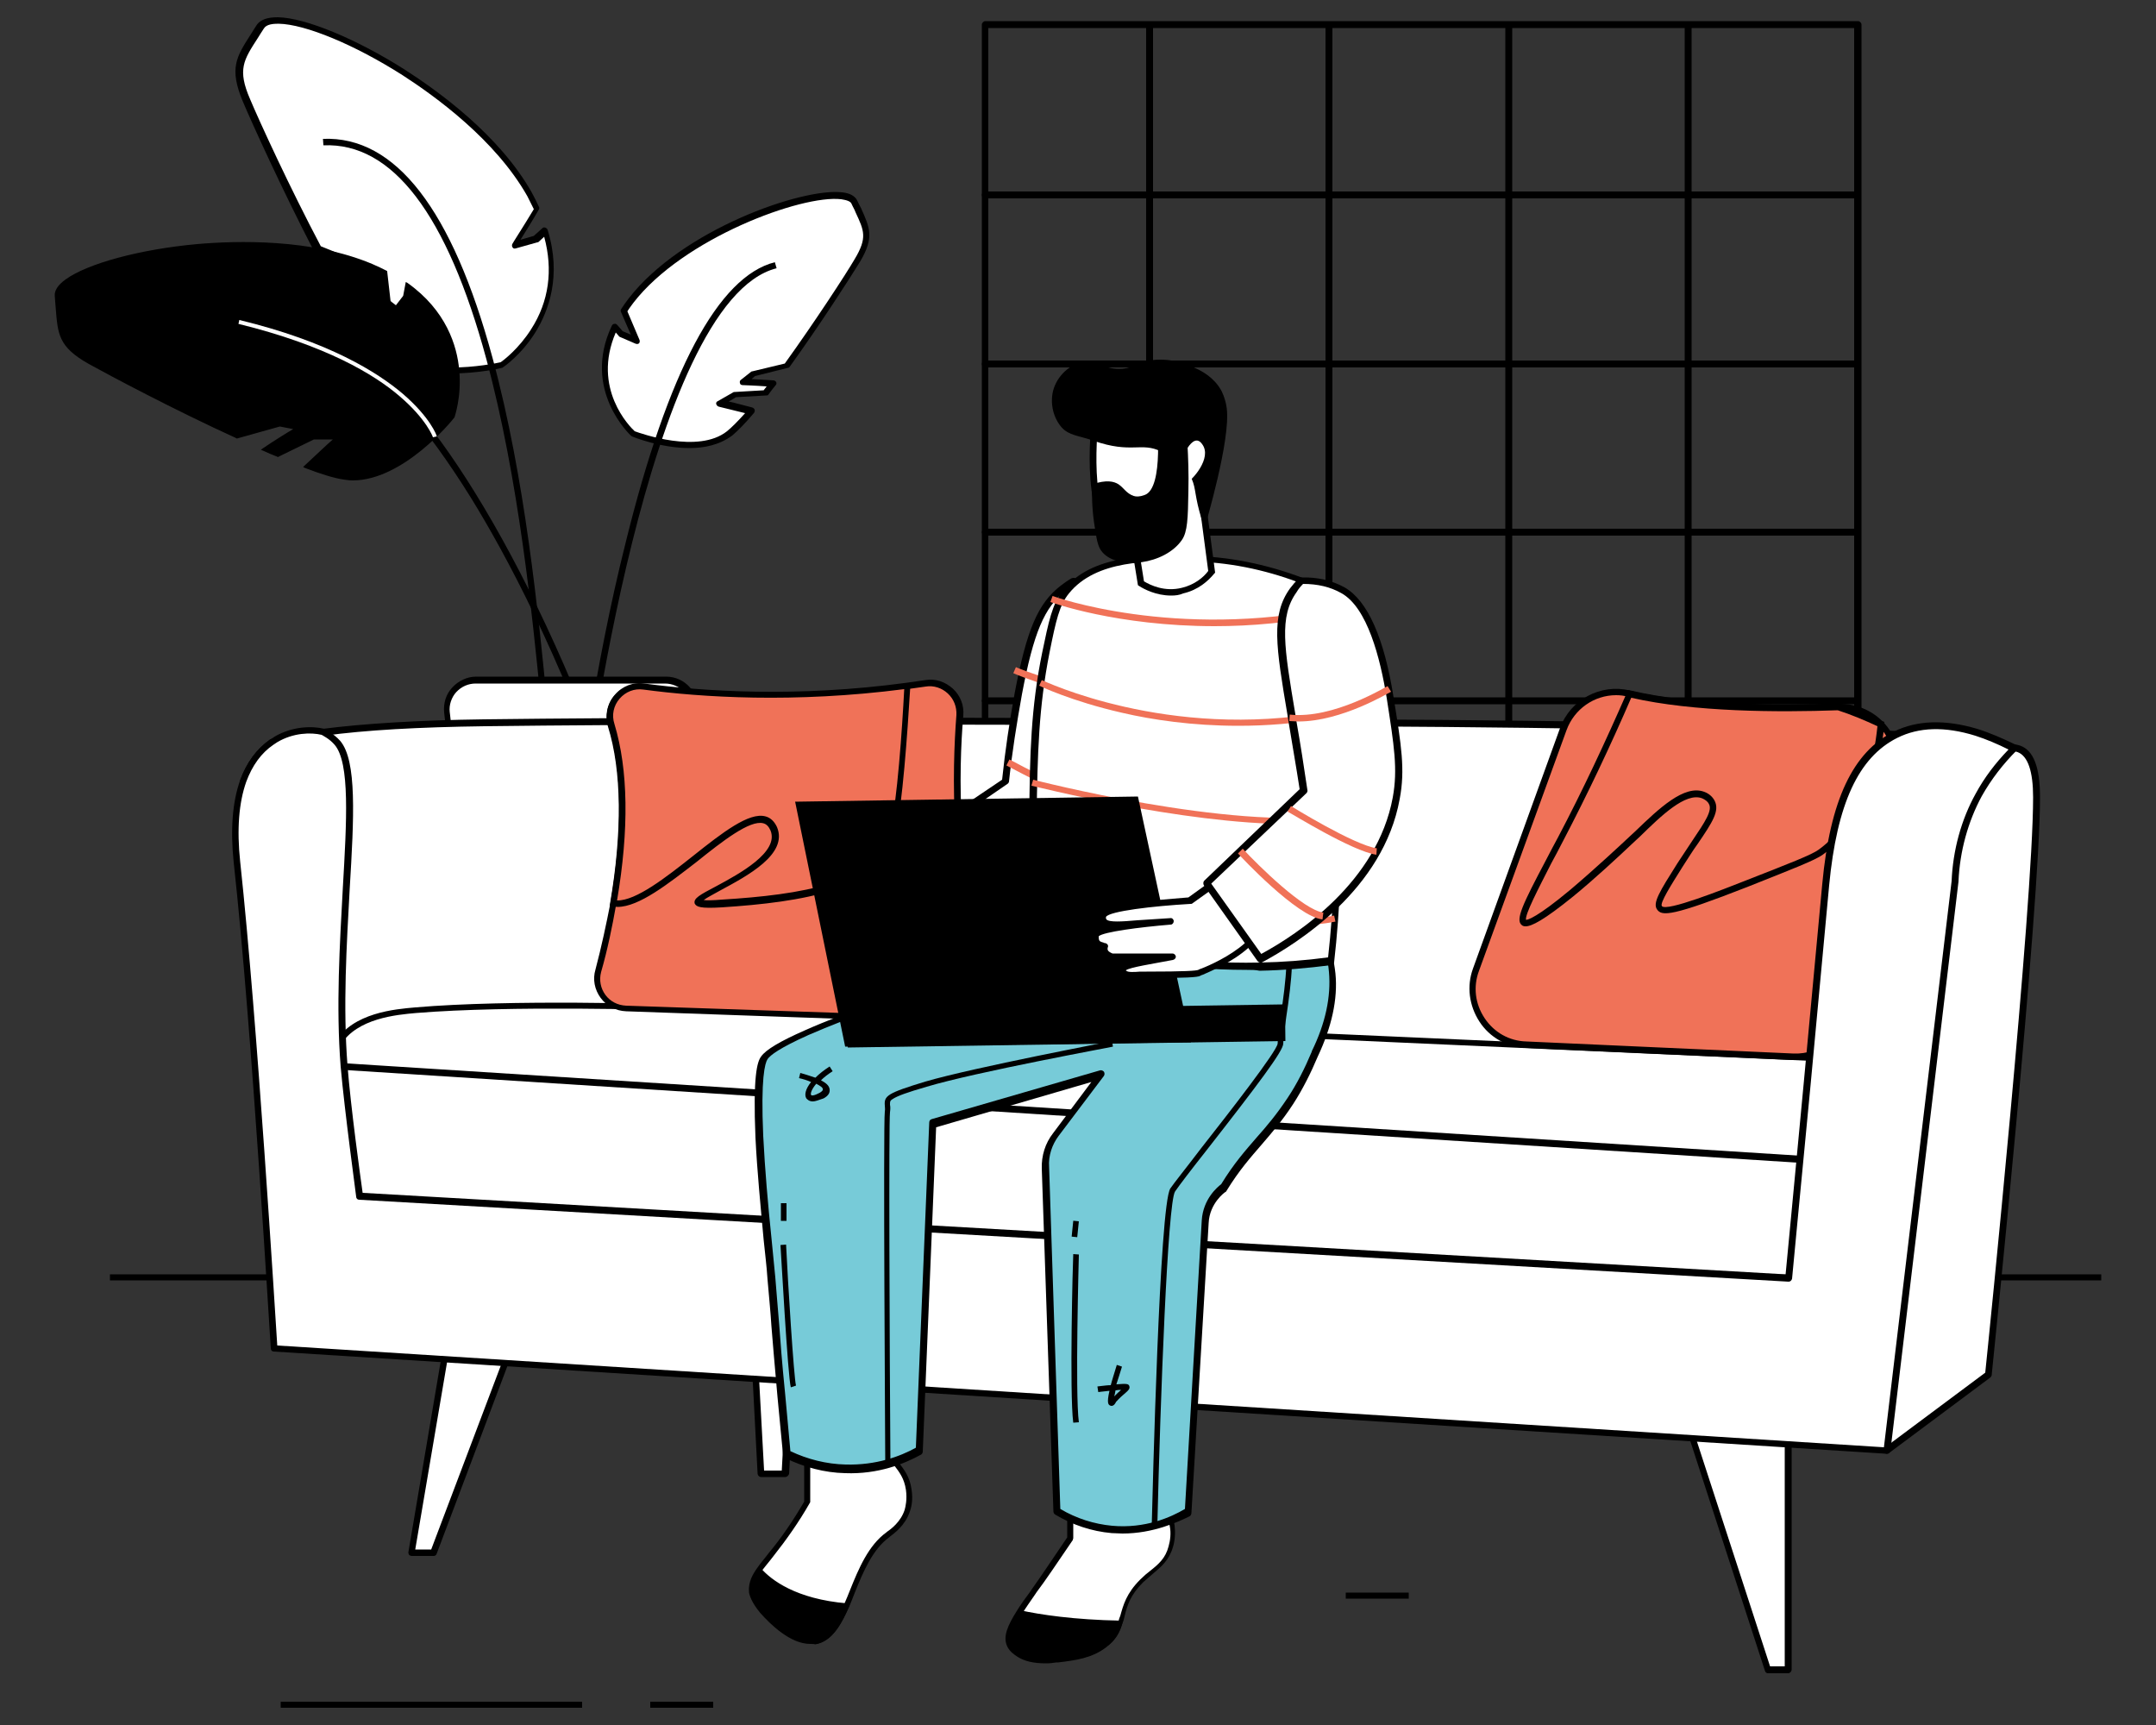
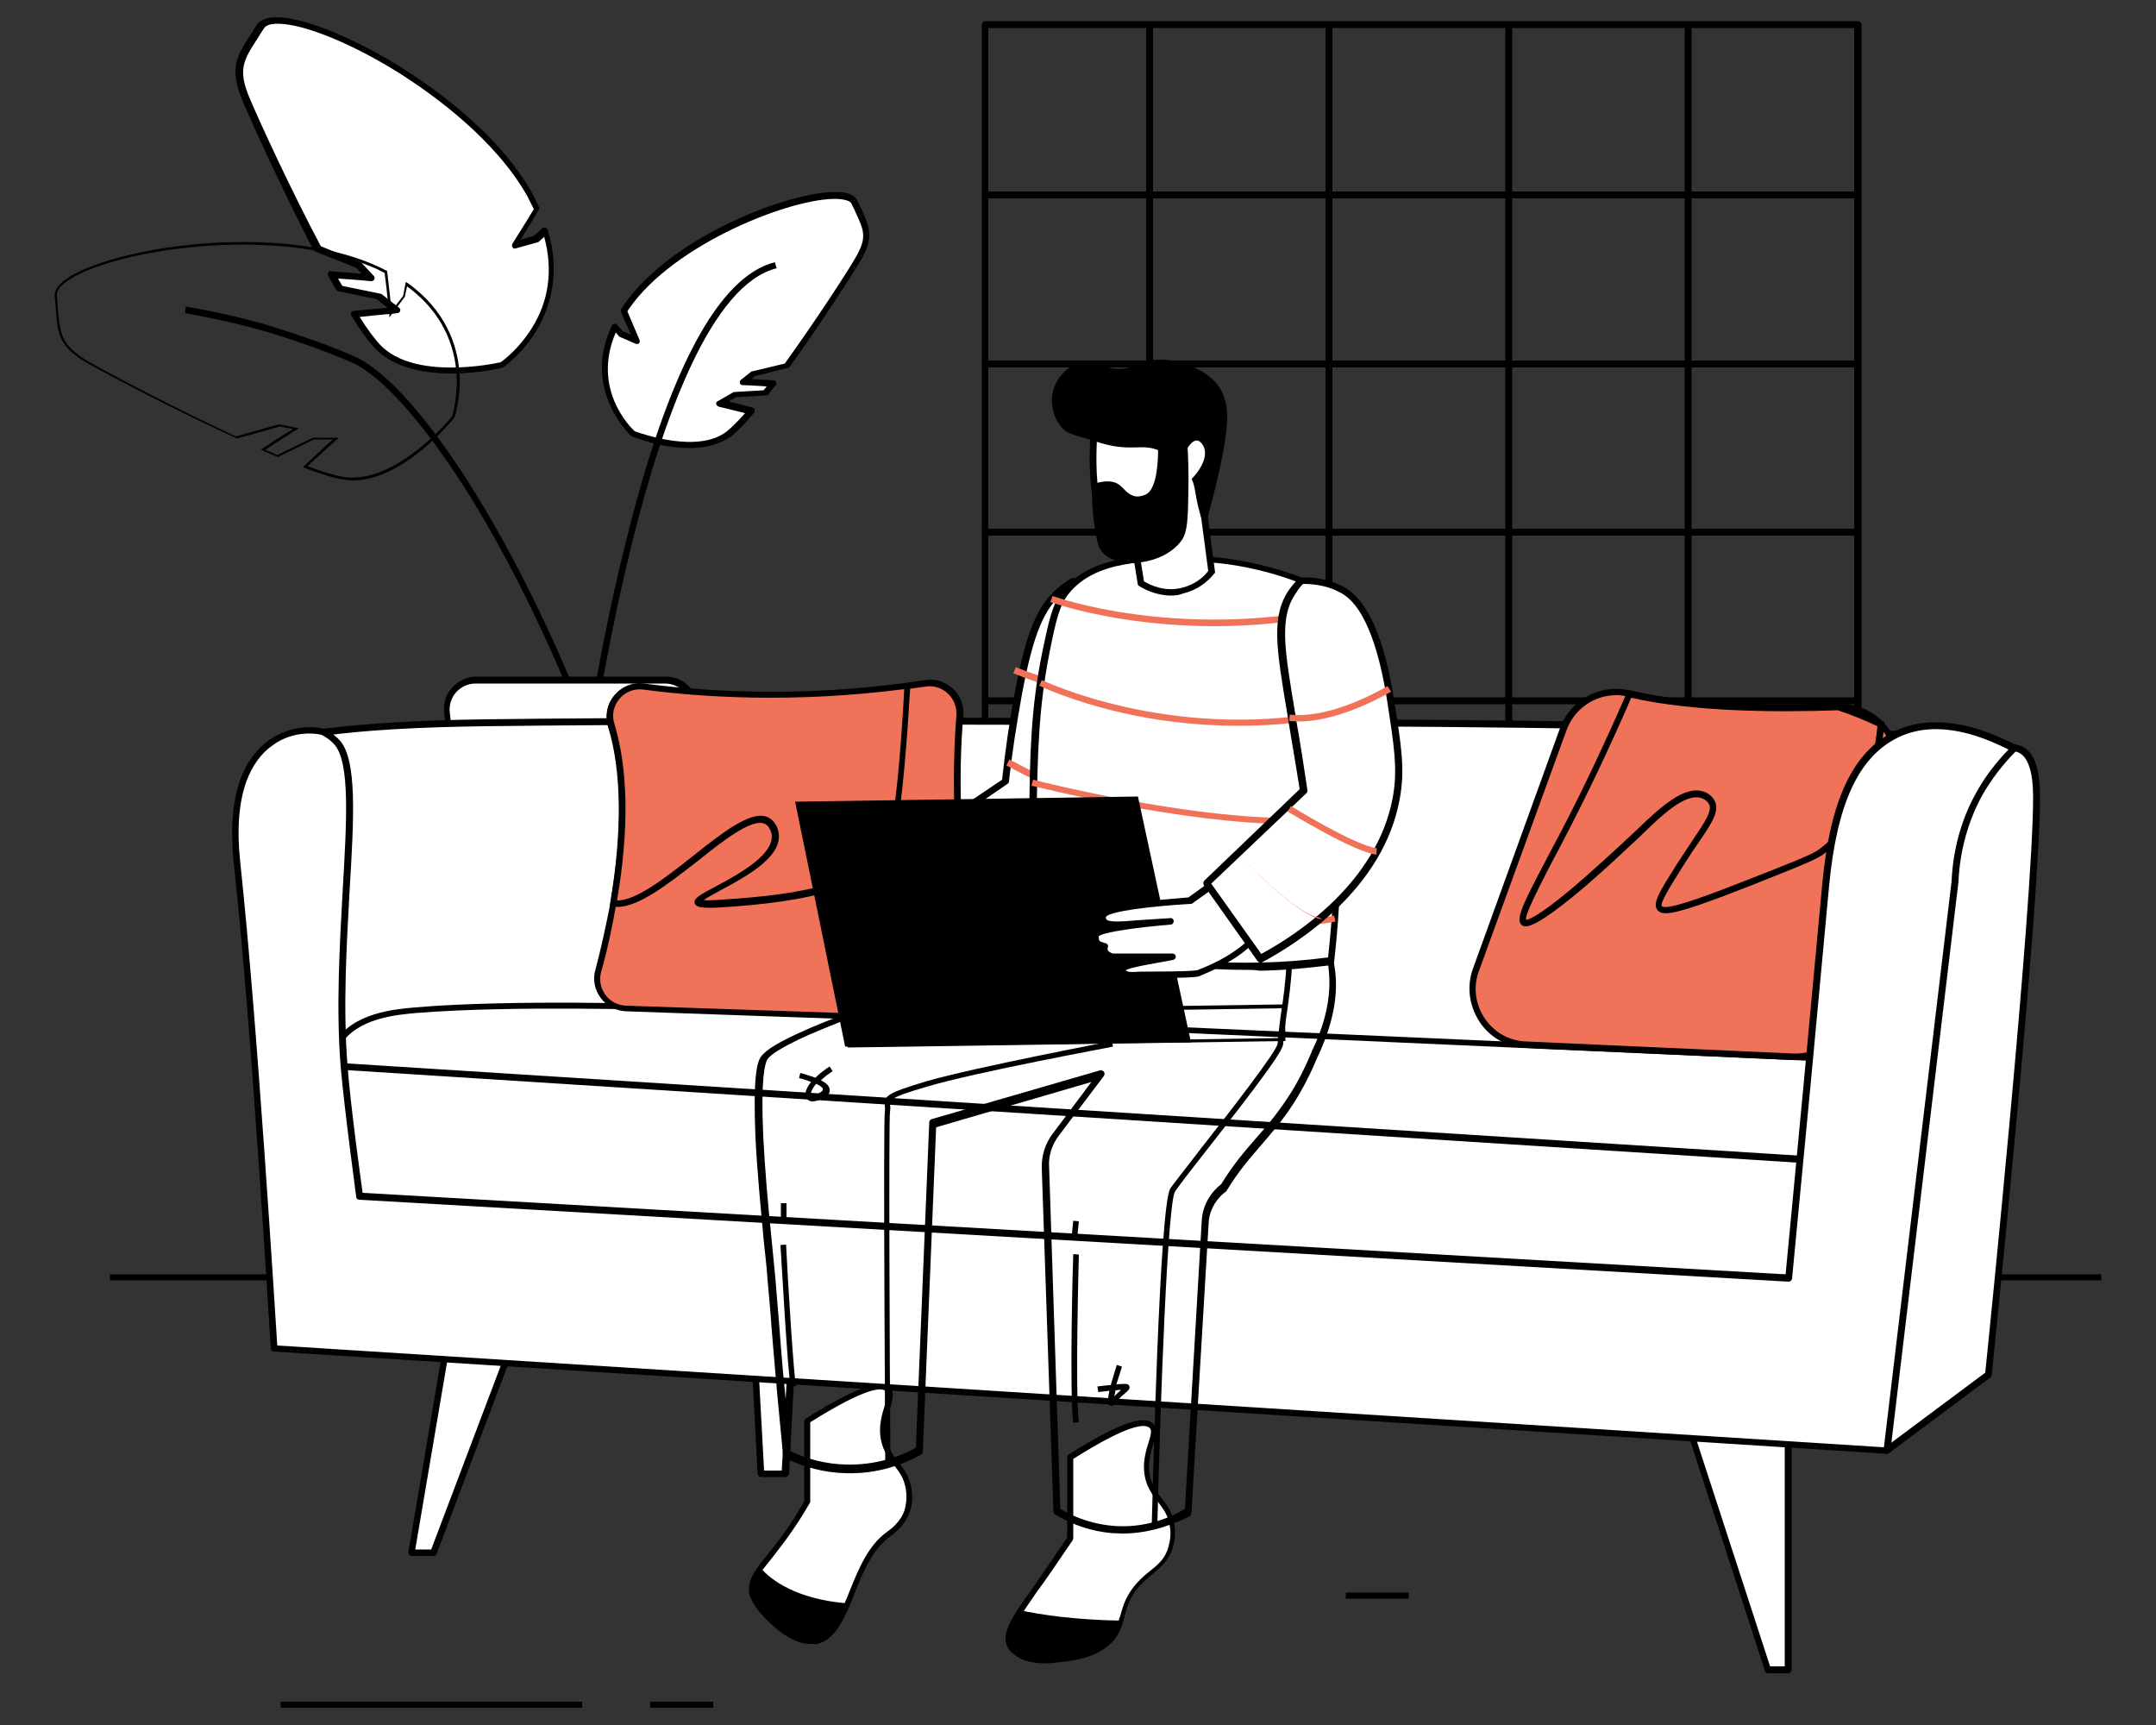
<svg xmlns="http://www.w3.org/2000/svg" version="1.1" id="Layer_1" x="0px" y="0px" viewBox="0 0 500 400" style="enable-background:new 0 0 500 400;" xml:space="preserve">
  <rect x="0" y="0" width="500" height="400" fill="#333333" stroke="none" />
  <style type="text/css">
	.st0{fill:#FFFFFF;}
	.st1{fill:#F07258;}
	.st2{fill:#77CBD8;}
</style>
  <g>
    <g id="background_3_1_">
      <g>
        <g>
          <rect x="25.5" y="295.5" width="461.8" height="1.4" />
        </g>
      </g>
      <g>
        <g>
          <g>
            <path class="st0" d="M198,47c2.6,5.8,4.2,7.5,0.6,13.4c-2.1,3.5-9.2,14.6-16.3,24.4l-7.7,1.9l-2.4,1.9c0,0,3.9,0.2,7,0.4       c-0.6,0.7-1.1,1.5-1.7,2.2l-7.1,0.4l-3.5,2c0,0,3.7,0.9,7.3,1.8c-1.9,2.3-3.7,4.1-5,5.1c-7.6,5.9-22.3,0.1-22.3,0.1       s-11.3-10-4.3-24.8l1.4,1.7l3.7,1.6c0,0-1.5-3.6-3-7c0.5-0.8,1.1-1.5,1.7-2.4C160.1,51.8,195.4,41.2,198,47z" />
          </g>
          <g>
            <path d="M159.9,103.9c-6.6,0-12.9-2.5-13.3-2.7c-0.1,0-0.1-0.1-0.2-0.1c-0.1-0.1-11.6-10.6-4.5-25.6c0.1-0.2,0.3-0.4,0.6-0.4       c0.2-0.1,0.5,0.1,0.6,0.2l1.3,1.5l1.9,0.8c-0.6-1.4-1.5-3.4-2.3-5.3c-0.1-0.2-0.1-0.4,0.1-0.7c0.5-0.8,1.1-1.6,1.7-2.4       c12.3-15.9,40.2-25.7,49.5-24.6c1.9,0.2,3,0.9,3.5,1.9c0.3,0.7,0.6,1.2,0.9,1.8c2,4.5,3.1,6.7-0.2,12.3       c-2.2,3.6-9.4,14.8-16.4,24.5c-0.1,0.1-0.2,0.2-0.4,0.2l-7.6,1.9l-0.8,0.7c1.4,0.1,3.5,0.2,5.1,0.3c0.2,0,0.5,0.2,0.6,0.4       c0.1,0.2,0.1,0.5-0.1,0.7c-0.6,0.7-1.2,1.5-1.7,2.2c-0.1,0.2-0.3,0.2-0.5,0.2l-7,0.4l-1.7,1c1.4,0.3,3.5,0.9,5.5,1.4       c0.2,0.1,0.4,0.2,0.5,0.5c0.1,0.2,0,0.5-0.1,0.7c-2.1,2.5-3.8,4.2-5.1,5.3C166.8,103.2,163.3,103.9,159.9,103.9z M147.2,100       c1.4,0.5,14.7,5.3,21.4,0c1.1-0.9,2.5-2.3,4.2-4.2c-3.2-0.8-6.1-1.5-6.1-1.5c-0.3-0.1-0.5-0.3-0.6-0.6       c-0.1-0.3,0.1-0.6,0.4-0.7l3.5-2c0.1-0.1,0.2-0.1,0.3-0.1l6.8-0.4c0.2-0.3,0.5-0.6,0.7-0.9c-2.7-0.2-5.6-0.3-5.6-0.3       c-0.3,0-0.6-0.2-0.6-0.5c-0.1-0.2,0-0.6,0.2-0.7l2.4-1.9c0.1-0.1,0.2-0.1,0.3-0.1l7.5-1.8c6.9-9.6,14.1-20.6,16.2-24.2       c3-5,2.2-6.6,0.2-10.9c-0.2-0.6-0.6-1.2-0.9-1.9c-0.2-0.6-1.1-0.9-2.4-1.1c-9.2-1.1-36.7,9.1-48.2,24c-0.5,0.7-1,1.3-1.4,2       c1.4,3.3,2.8,6.6,2.8,6.6c0.1,0.2,0.1,0.6-0.1,0.8c-0.2,0.2-0.5,0.2-0.8,0.1l-3.7-1.6c-0.1-0.1-0.2-0.1-0.2-0.2l-0.7-0.8       C137.2,90.1,146.1,99,147.2,100z M182.3,84.8L182.3,84.8L182.3,84.8z" />
          </g>
        </g>
        <g>
          <g>
            <path class="st0" d="M60.4,6.1c-4.4,6.9-6.8,8.9-3.3,17.2c2,4.8,9.2,20.5,16.5,34.4l9.7,3.8l2.7,2.9c0,0-5.1-0.5-9-0.7       c0.6,1.1,1.2,2.2,1.8,3.2l9.1,1.9l4.1,3.2c0,0-5,0.4-9.7,0.9c2,3.3,4,5.9,5.5,7.6c8.6,8.9,28.7,4.1,28.7,4.1       s16.3-10.8,10.2-31.1l-2.1,1.9l-5,1.4c0,0,2.7-4.3,5.1-8.5c-0.5-1.1-1.1-2.2-1.7-3.3C108.3,19.4,64.8-0.8,60.4,6.1z" />
          </g>
          <g>
            <path d="M104.6,86.6c-6.1,0-13.1-1.2-17.5-5.7c-1.5-1.5-3.4-4.1-5.6-7.7c-0.1-0.2-0.1-0.5-0.1-0.7c0.1-0.2,0.3-0.4,0.6-0.4       c3-0.3,6-0.6,7.9-0.7l-2.5-2l-9-1.9c-0.2-0.1-0.4-0.2-0.5-0.4c-0.6-1-1.2-2-1.8-3.2c-0.1-0.2-0.1-0.5,0-0.7s0.4-0.4,0.6-0.3       c2.5,0.2,5.4,0.4,7.2,0.6l-1.3-1.4l-9.5-3.8c-0.2-0.1-0.3-0.2-0.4-0.3c-7.1-13.7-14.3-29.5-16.4-34.5       c-3.2-7.7-1.5-10.3,1.9-15.6c0.4-0.7,0.9-1.4,1.4-2.2C60.5,4.5,62.1,4,64.4,4c6.4,0.1,18.2,5,29.4,12.1       c7.8,5,22,15.2,29.5,28.5c0.6,1.1,1.2,2.3,1.7,3.4c0.1,0.2,0.1,0.4-0.1,0.7c-1.5,2.6-3.2,5.3-4.2,6.9l3.1-0.9l2-1.8       c0.2-0.2,0.4-0.2,0.7-0.1c0.2,0.1,0.4,0.2,0.5,0.5c3.3,10.7,0.2,18.8-2.8,23.7c-3.3,5.3-7.4,8.1-7.6,8.2       c-0.1,0.1-0.1,0.1-0.2,0.1C116.1,85.4,110.9,86.6,104.6,86.6z M83.4,73.5c1.9,3,3.5,5.1,4.8,6.5c7.9,8.2,26.1,4.4,27.9,4       c0.6-0.4,4.2-3.1,7.1-7.7c4.1-6.4,5.1-13.7,3-21.4l-1.3,1.2c-0.1,0.1-0.2,0.1-0.3,0.1l-5,1.4c-0.3,0.1-0.6,0-0.7-0.2       c-0.2-0.2-0.2-0.6-0.1-0.8c0-0.1,2.6-4.1,5-8.1c-0.5-1-1-2-1.5-3c-7.4-13.1-21.4-23.2-29-28.1c-11-7-22.5-11.8-28.7-11.9       c-1.2,0-2.8,0.1-3.4,1.1c-0.5,0.8-1,1.5-1.4,2.2c-3.3,5.1-4.8,7.3-1.8,14.2c2.1,5,9.2,20.5,16.4,34.1l9.4,3.8       c0.1,0.1,0.2,0.1,0.2,0.2l2.7,2.9c0.2,0.2,0.2,0.6,0.1,0.8c-0.1,0.2-0.4,0.4-0.7,0.4c-0.1,0-4.1-0.4-7.7-0.6       c0.3,0.6,0.7,1.2,1,1.7l8.8,1.8c0.1,0,0.2,0.1,0.3,0.1l4.1,3.2c0.2,0.2,0.3,0.5,0.2,0.7c-0.1,0.3-0.3,0.5-0.6,0.5       C91.9,72.7,87.7,73,83.4,73.5z" />
          </g>
        </g>
        <g>
          <g>
-             <path d="M127.9,178.2c-0.9-0.4-1.2-1.8-2.5-15.8c-1.9-19.2-5.1-51.4-12.6-79.1C103.7,49.7,91,33,75,33.7l-0.1-1.5       c16.8-0.7,30,16.4,39.3,50.7c7.6,27.9,10.7,60.1,12.6,79.4c0.7,7.5,1.4,13.9,1.9,14.7c0,0-0.1-0.1-0.2-0.2L127.9,178.2z" />
-           </g>
+             </g>
        </g>
        <g>
          <g>
            <path d="M135.6,184.6l-1.5-0.2c0.1-0.3,3.6-29.2,11-58.6c9.8-39.8,21.5-61.7,34.6-65l0.4,1.4C150,69.8,135.7,183.4,135.6,184.6       z" />
          </g>
        </g>
        <g>
          <g>
-             <path d="M12.9,68.6c0.7,8.2,0,11.1,7.8,15.6c4.6,2.6,19.8,10.7,34.1,17.3l10-2.8l3.8,0.7c0,0-4.3,2.7-7.6,4.9       c1.1,0.5,2.2,1,3.3,1.4l8.4-4.1h5.2c0,0-3.7,3.3-7.1,6.6c3.7,1.4,6.7,2.3,9,2.7c12.3,1.9,25.3-14.1,25.3-14.1       s6.4-18.6-10.8-30.8l-0.6,2.8l-3.1,4.1c0,0-0.5-5.1-1.1-9.8c-1.1-0.6-2.2-1.1-3.4-1.6C59,50,12.2,60.4,12.9,68.6z" />
-           </g>
+             </g>
          <g>
            <path d="M81.8,111.4c-0.7,0-1.4-0.1-2.1-0.2c-2.1-0.3-5.1-1.2-9-2.7l-0.4-0.2l0.3-0.3c2.7-2.5,5.4-5.1,6.6-6.1h-4.4l-8.4,4.1       l-0.1-0.1c-1.1-0.4-2.2-0.9-3.3-1.4l-0.5-0.2l0.4-0.3c2.5-1.7,5.7-3.7,7.1-4.5l-3.1-0.6l-10,2.8l-0.1-0.1       C40.5,95.1,25.3,87,20.6,84.4c-7.1-4-7.2-6.9-7.7-13.2c-0.1-0.8-0.1-1.7-0.2-2.6c-0.1-1.2,0.7-2.5,2.5-3.8       c5.1-3.7,17.3-7,30.5-8.2c9.2-0.8,26.6-1.3,40.6,4.6c1.2,0.5,2.4,1.1,3.4,1.6l0.1,0.1v0.1c0.4,3.7,0.9,7.6,1,9.1l2.7-3.5       l0.6-3.2l0.4,0.2c9,6.4,11.5,14.6,12,20.2c0.6,6.2-1.1,10.9-1.1,11l-0.1,0.1C104.8,97.6,93.5,111.4,81.8,111.4z M71.3,108.1       c3.7,1.4,6.5,2.2,8.5,2.5c11.7,1.8,24.3-13.1,25-14c0.2-0.5,1.5-5,1-10.7c-0.5-5.5-2.9-13.3-11.4-19.5l-0.5,2.4l-3.6,4.8       L90.3,73c0-0.1-0.5-5-1.1-9.7c-1.1-0.6-2.1-1.1-3.2-1.5c-13.9-5.9-31.3-5.4-40.4-4.6c-13.1,1.2-25.2,4.4-30.2,8.1       c-1.5,1.1-2.4,2.3-2.2,3.3c0.1,0.9,0.1,1.8,0.2,2.6c0.5,6.3,0.7,8.9,7.4,12.8c4.7,2.7,19.9,10.7,33.9,17.2l10-2.8l4.6,0.9       l-0.6,0.4c-0.1,0-4,2.5-7.2,4.6c0.9,0.4,1.9,0.8,2.8,1.2l8.3-4h6l-0.6,0.5C78.1,101.9,74.7,105,71.3,108.1z" />
          </g>
        </g>
        <g>
          <g>
            <path d="M141.2,184.7c-11.6-33.2-23.8-56-32-69.3C98.8,98.7,88.8,87.3,81.7,84.1C72.4,80,61.1,76.7,61,76.7       c-5.9-1.7-12.1-3-18.1-4.1l0.2-1.5c6.1,1,12.3,2.4,18.3,4.1c0.1,0.1,11.5,3.3,20.9,7.5c14.2,6.3,40.1,44.1,60.3,101.6       L141.2,184.7z" />
          </g>
        </g>
        <g>
          <g>
            <path class="st0" d="M154.4,157.7h-44.1c-4,0-7.1,3.5-6.6,7.4l6.3,55.4c0.4,3.4,3.2,5.9,6.6,5.9h31.2c3.4,0,6.3-2.5,6.6-5.9       l6.6-55.4C161.5,161.3,158.5,157.7,154.4,157.7z" />
          </g>
          <g>
            <path d="M147.9,227.2h-31.2c-3.8,0-6.9-2.8-7.4-6.6l-6.3-55.4c-0.2-2.1,0.4-4.2,1.9-5.8c1.4-1.5,3.4-2.5,5.5-2.5h44.1       c2.1,0,4.1,0.9,5.5,2.5c1.4,1.5,2,3.7,1.8,5.8l-6.6,55.4C154.7,224.4,151.6,227.2,147.9,227.2z M110.3,158.5       c-1.7,0-3.3,0.7-4.5,2c-1.1,1.2-1.7,3-1.5,4.6l6.3,55.4c0.4,3,2.9,5.3,5.9,5.3h31.2c3,0,5.6-2.3,5.9-5.3l6.6-55.4       c0.2-1.7-0.3-3.4-1.5-4.6c-1.1-1.3-2.8-2-4.5-2L110.3,158.5L110.3,158.5z" />
          </g>
        </g>
        <g>
          <g>
            <path d="M104.5,172.5l-0.1-1.5c17.3-1.1,42.7-3,56.3-4l0.1,1.5C147.2,169.6,121.9,171.4,104.5,172.5z" />
          </g>
        </g>
        <g>
          <g>
            <path d="M105.6,182.6v-1.5c5.2-0.1,11-0.3,17.3-0.7c9.7-0.6,15.4-1.7,20-2.5c5.3-0.9,9.5-1.7,16.8-1.4l-0.1,1.5       c-7.1-0.2-11.2,0.5-16.5,1.4c-4.6,0.8-10.5,1.9-20.2,2.5C116.7,182.3,110.8,182.6,105.6,182.6z" />
          </g>
        </g>
        <g>
          <g>
            <path d="M107.7,199.2l-0.4-1.4l0.6-0.1c5.8-1.4,11.8-2.9,20.2-3.8c9.8-1.1,21.5-1.7,29.7-2l0.1,1.5c-8.2,0.3-19.9,0.9-29.6,1.9       c-8.3,0.9-14.2,2.4-20,3.8L107.7,199.2z" />
          </g>
        </g>
        <g>
          <g>
            <path d="M108.4,206.9l-0.1-1.5c4.4-0.4,8.8-1.4,13.4-2.5c3.3-0.7,6.7-1.5,10.3-2.1c6.7-1.2,16.8-0.6,24.2-0.2h0.6l-0.1,1.5       h-0.6c-7.3-0.4-17.3-0.9-23.8,0.2c-3.7,0.6-7,1.4-10.3,2.1C117.4,205.5,112.9,206.5,108.4,206.9z" />
          </g>
        </g>
        <g>
          <g>
            <path d="M109.9,213.6c-0.2,0-0.6,0-0.8,0v-1.5c5.4,0.1,10.8-0.2,16-0.8c6.6-0.7,8.7-1.7,10.2-2.5c2.5-1.2,3.7-1.8,16.9,0.4       c1.2,0.2,2.4,0.4,3.6,0.5l-0.2,1.5c-1.2-0.1-2.5-0.3-3.7-0.5c-12.8-2.1-13.8-1.6-16-0.6c-1.6,0.8-3.8,1.9-10.7,2.7       C120.3,213.3,115.2,213.6,109.9,213.6z" />
          </g>
        </g>
        <g>
          <g>
            <path d="M131.6,190.3c-1,0-1.7-0.1-2.7-0.2c-1.9-0.2-4.8-0.7-13.4-0.4c-3.5,0.1-6.6,0.1-9.1,0.1l0.1-1.5c2.5,0.1,5.6,0,9-0.1       c8.7-0.3,11.6,0.1,13.6,0.4c3,0.4,3.9,0.6,20.5-2.6c3.3-0.6,6.3-1.2,9-1.9l0.3,1.4c-2.7,0.6-5.8,1.2-9,1.9       C138,189.8,134,190.3,131.6,190.3z" />
          </g>
        </g>
        <g>
          <g>
            <path d="M114.2,220.7c-1.7,0-3.2-0.1-4.5-0.4l0.3-1.4c2.6,0.6,6.1,0.6,10.2-0.1c1.4-0.2,2.7-0.4,3.8-0.6       c8.4-1.4,9.9-1.6,20.4-1.2c4.1,0.1,5-0.1,5.1-0.2v-0.1c0.3-1.1,1.2-1.7,5.4-1.9l0.1,1.5c-2.5,0.1-3.9,0.4-4,0.7       c-0.4,1.2-1.3,1.6-6.7,1.4c-10.4-0.3-11.9-0.1-20.2,1.2c-1.1,0.2-2.4,0.4-3.8,0.6C118.2,220.5,116.1,220.7,114.2,220.7z" />
          </g>
        </g>
        <g>
          <g>
-             <path class="st0" d="M100.4,101.4c0-0.1-1.5-4.2-7.7-9.5c-5.8-5-17-11.8-37.4-16.8l0.2-0.9c20.7,5,32,12.1,37.9,17.1       c6.4,5.5,7.9,9.7,7.9,9.9L100.4,101.4l0.4-0.1L100.4,101.4z" />
-           </g>
+             </g>
        </g>
      </g>
      <g>
        <g>
          <g>
            <path d="M430.9,199.2H228.5c-0.4,0-0.8-0.4-0.8-0.8V5.7c0-0.4,0.4-0.8,0.8-0.8h202.4c0.4,0,0.8,0.4,0.8,0.8v192.7       C431.7,198.9,431.3,199.2,430.9,199.2z M229.2,197.7h200.8V6.5H229.2V197.7z" />
          </g>
        </g>
        <g>
          <path d="M266.6,5c-0.4,0-0.8,0.4-0.8,0.8v192.7c0,0.4,0.4,0.8,0.8,0.8c0.4,0,0.8-0.4,0.8-0.8V5.7C267.4,5.3,267.1,5,266.6,5z" />
          <path d="M308.2,5c-0.4,0-0.8,0.4-0.8,0.8v192.6c0,0.4,0.4,0.8,0.8,0.8c0.4,0,0.8-0.4,0.8-0.8V5.8C309,5.3,308.7,5,308.2,5z" />
          <path d="M349.9,5c-0.4,0-0.8,0.4-0.8,0.8v192.7c0,0.4,0.4,0.8,0.8,0.8s0.8-0.4,0.8-0.8V5.8C350.6,5.4,350.3,5,349.9,5z" />
          <path d="M391.5,5.1c-0.4,0-0.8,0.4-0.8,0.8v192.7c0,0.4,0.4,0.8,0.8,0.8s0.8-0.4,0.8-0.8V5.9C392.2,5.5,391.9,5.1,391.5,5.1z" />
        </g>
        <g>
          <path d="M228.5,46h202.3c0.4,0,0.8-0.4,0.8-0.8c0-0.4-0.4-0.8-0.8-0.8H228.5c-0.4,0-0.8,0.4-0.8,0.8      C227.7,45.7,228.1,46,228.5,46z" />
          <path d="M430.7,83.6H228.5c-0.4,0-0.8,0.4-0.8,0.8s0.4,0.8,0.8,0.8h202.3c0.4,0,0.8-0.4,0.8-0.8      C431.5,83.9,431.2,83.6,430.7,83.6z" />
          <path d="M430.7,122.6H228.5c-0.4,0-0.8,0.4-0.8,0.8c0,0.4,0.4,0.8,0.8,0.8h202.3c0.4,0,0.8-0.4,0.8-0.8      C431.5,123,431.2,122.6,430.7,122.6z" />
          <path d="M430.7,161.7H228.5c-0.4,0-0.8,0.4-0.8,0.8c0,0.4,0.4,0.8,0.8,0.8h202.3c0.4,0,0.8-0.4,0.8-0.8      C431.5,162.1,431.2,161.7,430.7,161.7z" />
        </g>
      </g>
      <g>
        <g>
          <rect x="65.1" y="394.6" width="69.9" height="1.4" />
        </g>
      </g>
      <g>
        <g>
          <rect x="150.8" y="394.6" width="14.6" height="1.4" />
        </g>
      </g>
      <g>
        <g>
          <rect x="312.1" y="369.3" width="14.6" height="1.4" />
        </g>
      </g>
    </g>
    <g id="background_3">
      <g id="sofa_4">
        <g>
          <g>
            <g>
              <polygon class="st0" points="122.5,302 112.8,327.5 100.6,360 95.3,360 101.2,325.7 104.9,303.7 106.1,296.4 112.3,298.4               " />
            </g>
            <g>
              <path d="M100.6,360.8h-5.1c-0.2,0-0.4-0.1-0.6-0.2c-0.1-0.2-0.2-0.4-0.2-0.6l10.8-63.8c0.1-0.2,0.2-0.4,0.4-0.6        c0.2-0.1,0.4-0.1,0.6-0.1l16.3,5.6c0.2,0.1,0.4,0.2,0.4,0.4c0.1,0.2,0.1,0.4,0,0.6l-21.9,58.1        C101.2,360.6,100.9,360.8,100.6,360.8z M96.3,359.3h3.7l21.5-56.8l-14.7-5L96.3,359.3z" />
            </g>
          </g>
        </g>
        <g>
          <g>
            <g>
              <path class="st0" d="M184,305.4c-0.4,7.6-0.8,15.1-1.2,22.7c-0.2,4.6-0.5,9.2-0.7,13.7h-5.6l-0.7-13.8        c-0.4-7.5-0.8-15-1.2-22.5L184,305.4L184,305.4z" />
            </g>
            <g>
              <path d="M182.1,342.5h-5.6c-0.4,0-0.7-0.3-0.8-0.7l-1.9-36.3c0-0.2,0.1-0.4,0.2-0.6c0.1-0.1,0.4-0.2,0.6-0.2h9.5        c0.2,0,0.4,0.1,0.6,0.2c0.1,0.1,0.2,0.4,0.2,0.6l-1.9,36.3C182.8,342.2,182.5,342.5,182.1,342.5z M177.2,341h4.1l1.9-34.8        h-7.9L177.2,341z" />
            </g>
          </g>
        </g>
        <g>
          <g>
            <g>
              <polygon class="st0" points="414.7,315.3 414.7,387.2 410,387.2 397.7,349.5 389.3,323.4       " />
            </g>
            <g>
              <path d="M414.7,388H410c-0.3,0-0.6-0.2-0.7-0.6l-20.7-63.7c-0.1-0.2-0.1-0.4,0.1-0.6c0.1-0.2,0.2-0.3,0.4-0.4l25.4-8.2        c0.2-0.1,0.5-0.1,0.7,0.1c0.2,0.1,0.3,0.4,0.3,0.6v71.9C415.5,387.6,415.1,388,414.7,388z M410.5,386.4h3.4v-70l-23.7,7.6        L410.5,386.4z" />
            </g>
          </g>
        </g>
        <g>
          <g>
            <g>
              <path class="st0" d="M467,173.5c-4.6,10.3-9.1,20.5-13.7,30.8l-18.1,28.7l-11.6,18.5l-4.5-0.1l-339.2-4l-2.9-0.1L69.4,223        l-13-41.9c1.5-4.3,3.9-7.1,6.6-9c2.9-0.9,6.8-1.7,12-2.4c8.5-1.1,20.5-2,37.3-2.2c71-0.9,192.4,0,192.4,0s85.8,0,135,2.7        c1.9,0.1,8.8-0.1,17.7,1.2C461.4,172.2,464.8,173,467,173.5z" />
            </g>
            <g>
              <path d="M423.5,252.2L423.5,252.2l-4.5-0.1l-342.1-4c-0.3,0-0.6-0.2-0.7-0.6l-20.5-66.1c-0.1-0.2-0.1-0.3,0-0.5        c1.5-4.1,3.8-7.2,6.9-9.4c0.1-0.1,0.1-0.1,0.2-0.1c3.2-0.9,7.2-1.7,12.1-2.4c9.4-1.2,22-2,37.3-2.2c70.2-0.9,191.2,0,192.4,0        c0.9,0,86.4,0,135.1,2.7c0.4,0,0.9,0,1.7,0.1c3.1,0.1,8.9,0.1,16,1.2c3.3,0.5,6.6,1.2,9.8,1.9c0.2,0.1,0.4,0.2,0.5,0.4        c0.1,0.2,0.1,0.4,0,0.7L454,204.6c0,0.1-0.1,0.1-0.1,0.1l-29.8,47.1C424,252,423.7,252.2,423.5,252.2z M77.5,246.5h2.4        l339.2,4l4.1,0.1l29.5-46.7l13.3-29.8c-2.9-0.7-5.8-1.2-8.8-1.7c-7.1-1.1-12.8-1.2-15.9-1.2c-0.7,0-1.4,0-1.7-0.1        c-48.6-2.6-134.1-2.7-134.9-2.7c-1.2,0-122.2-0.9-192.3,0c-15.3,0.2-27.8,0.9-37.2,2.2c-4.7,0.6-8.7,1.4-11.7,2.3        c-2.7,1.9-4.7,4.6-6.1,8.3L77.5,246.5z" />
            </g>
          </g>
        </g>
        <g>
          <g>
            <g>
              <path class="st0" d="M450.4,184.9c0,0,21.9-25.8,21.9,0s-11.2,133.8-11.2,133.8l-23.7,17.6L450.4,184.9z" />
            </g>
            <g>
              <path d="M437.5,337.1c-0.1,0-0.2-0.1-0.4-0.1c-0.2-0.1-0.4-0.4-0.4-0.7l12.9-151.5c0-0.2,0.1-0.3,0.2-0.4        c0.5-0.6,12-13.9,18.7-11.5c3.1,1.1,4.6,5,4.6,12c0,25.6-11.1,132.8-11.2,133.9c0,0.2-0.1,0.4-0.3,0.6L438,337        C437.9,337.1,437.7,337.1,437.5,337.1z M451.2,185.2l-12.8,149.5l22-16.4c0.7-6.7,11.1-108.7,11.1-133.4c0-6-1.2-9.6-3.6-10.5        C463.3,172.7,454.5,181.5,451.2,185.2z" />
            </g>
          </g>
        </g>
        <g>
          <g>
            <g>
              <path class="st0" d="M78.3,242.1c0,0-3.6,26.7,0,35.3c0,0,322.9,21.9,344,18.5v-37L78.3,242.1z" />
            </g>
            <g>
              <path d="M413,297.1c-56.5,0-322.6-18-334.8-18.9c-0.3,0-0.6-0.2-0.7-0.5c-3.7-8.7-0.2-34.6-0.1-35.7c0.1-0.4,0.4-0.7,0.8-0.7        l344,16.8c0.4,0,0.7,0.4,0.7,0.8v37c0,0.4-0.2,0.7-0.7,0.7C420.8,296.9,417.6,297.1,413,297.1z M78.8,276.7        c14.2,1,317.2,21.4,342.7,18.6v-35.6L78.9,242.9C78.4,247.2,75.9,268.8,78.8,276.7z" />
            </g>
          </g>
        </g>
        <g>
          <g>
            <g>
              <path class="st0" d="M76.6,247.1c0.1-1.3,0.6-3.2,1.7-5.1c3.8-6.3,12.6-7.2,18.1-7.7c22.1-1.9,57.5-0.8,61.3-0.6        c90,4,179.9,8.1,269.9,12.1c0.1,8,0.1,15.9,0.2,23.9C310.8,262,193.7,254.5,76.6,247.1z" />
            </g>
            <g>
              <path d="M427.8,270.3L427.8,270.3L76.6,247.9c-0.2,0-0.4-0.1-0.6-0.2c-0.1-0.2-0.2-0.4-0.2-0.6c0.2-2,0.9-3.9,1.9-5.4        c4.1-6.9,14-7.7,18.6-8.1c22-1.9,57.5-0.8,61.4-0.6L427.6,245c0.4,0,0.7,0.4,0.7,0.7l0.2,23.9c0,0.2-0.1,0.4-0.2,0.6        C428.2,270.2,428,270.3,427.8,270.3z M77.5,246.4L427,268.6l-0.2-22.3l-269.1-12c-4-0.1-39.3-1.2-61.2,0.6        c-4.5,0.4-13.7,1.2-17.5,7.4C78.3,243.5,77.8,244.9,77.5,246.4z" />
            </g>
          </g>
        </g>
        <g>
          <g>
            <g>
              <path class="st1" d="M221.8,236.5l-76.6-2.7c-4.5-0.2-7.6-4.4-6.4-8.7c1.1-4.1,2.4-9.6,3.5-15.7c2.2-12.8,3.4-28.5-0.5-41.3        c-1.5-4.8,2.5-9.6,7.5-8.9c13.1,1.7,35,3.3,61.2-0.2c1.4-0.2,2.8-0.4,4.2-0.6c4.4-0.7,8.3,3,7.9,7.4        c-1.1,12.9-1.6,37.9,6,61.6C230.2,232,226.6,236.6,221.8,236.5z" />
            </g>
            <g>
              <path d="M222,237.2c-0.1,0-0.2,0-0.2,0l0,0l-76.6-2.7c-2.4-0.1-4.5-1.2-5.9-3.1c-1.4-1.9-1.9-4.3-1.2-6.6        c1.4-5.3,2.5-10.5,3.5-15.6c2.8-16.4,2.7-30.6-0.5-40.9c-0.8-2.5-0.2-5.3,1.5-7.2c1.7-2,4.3-3,6.8-2.6        c13.6,1.8,35.2,3.3,61-0.2c1.3-0.2,2.7-0.4,4.2-0.6c2.4-0.4,4.6,0.4,6.4,2c1.7,1.6,2.6,3.8,2.4,6.2c-1.1,12.8-1.6,37.7,6,61.4        c0.7,2.4,0.3,4.9-1.2,6.9C226.8,236.1,224.5,237.2,222,237.2z M221.9,235.8c2,0.1,3.9-0.8,5.1-2.5c1.2-1.6,1.5-3.7,0.9-5.6        c-7.7-23.9-7.1-49-6.1-61.9c0.1-1.9-0.6-3.7-2-5c-1.4-1.3-3.3-1.9-5.1-1.6c-1.5,0.2-2.9,0.4-4.3,0.6        c-25.9,3.5-47.7,2-61.4,0.2c-2.1-0.3-4.1,0.5-5.5,2.1c-1.4,1.6-1.9,3.8-1.2,5.9c3.3,10.8,3.5,24.8,0.6,41.7        c-0.9,5.1-2,10.5-3.5,15.7c-0.5,1.9-0.1,3.8,1,5.3c1.1,1.5,2.8,2.4,4.8,2.5L221.9,235.8L221.9,235.8z" />
            </g>
          </g>
        </g>
        <g>
          <g>
            <g>
              <path class="st1" d="M439.6,179.3l-10.3,55.2c-1.2,6.4-6.9,10.9-13.4,10.6l-62-2.8c-8.8-0.4-14.6-9.2-11.6-17.4l20.2-55.8        c2.2-6.2,8.8-9.7,15.2-8.2c0.1,0,0.1,0,0.2,0.1c14.5,3.4,34.5,3.5,48.4,3c3.9-0.1,7.4,1.4,9.8,4        C439,170.8,440.5,175,439.6,179.3z" />
            </g>
            <g>
              <path d="M416.5,245.8c-0.2,0-0.4,0-0.6,0l-62-2.8c-4.4-0.2-8.4-2.4-10.8-6.1s-3-8.2-1.5-12.3l20.2-55.8        c2.4-6.6,9.4-10.3,16.1-8.7l0.2,0.1c14.4,3.4,34.1,3.5,48.2,3c3.9-0.1,7.7,1.4,10.4,4.2c3.1,3.2,4.4,7.6,3.6,12L430,234.6        C428.8,241.1,423.1,245.8,416.5,245.8z M374.8,161.2c-5.1,0-9.7,3.2-11.5,8.1L343,225.1c-1.4,3.7-0.9,7.7,1.3,11        s5.7,5.3,9.7,5.4l62,2.8c6.1,0.2,11.5-4,12.6-10l10.3-55.2c0.7-3.9-0.4-7.9-3.2-10.7c-2.4-2.5-5.8-3.9-9.3-3.8        c-14.2,0.5-34.1,0.4-48.6-3c0,0-0.1,0-0.1,0h-0.1C376.7,161.3,375.7,161.2,374.8,161.2z" />
            </g>
          </g>
        </g>
        <g>
          <g>
            <g>
              <path class="st1" d="M436.2,168c-1.9,20-11,27.5-14,29.7c-1.7,1.2-6.9,3.3-17.2,7.3c-16.6,6.5-19.4,6.7-20.2,5.6        c-0.8-1.1,1.1-4,4.7-9.9c5.1-8.1,8.8-12,7.3-14.6c-0.6-1.1-1.7-1.5-2-1.6c-4.5-1.7-10.8,4.8-16.5,10.2        c-6.6,6.3-22.8,21.1-25,19.4c-1.4-1.1,3-8.7,8.6-19.4c7.1-13.6,12.3-25.2,16-33.7c14.5,3.4,34.5,3.5,48.4,3        C429.9,165.1,433.2,166.5,436.2,168z" />
            </g>
            <g>
              <path d="M353.8,214.8c-0.4,0-0.7-0.1-0.9-0.3c-1.5-1.2,0.2-4.8,5.6-15c0.9-1.7,1.8-3.5,2.8-5.3c5.8-11,11.1-22.4,16-33.6        l0.2-0.6l0.6,0.1c14.3,3.4,34.1,3.5,48.2,3h0.1l0.1,0.1c3.4,1.2,6.7,2.5,10,4l0.5,0.2L437,168c-1.8,18.6-9.7,26.9-14.3,30.2        c-1.8,1.3-7,3.3-17.3,7.4c-17.6,6.9-20,6.9-21.1,5.3c-1.1-1.5,0.6-4.2,4.7-10.7c1.3-2,2.5-3.8,3.5-5.3c2.9-4.3,4.7-7,3.8-8.5        c-0.3-0.6-0.9-1-1.6-1.3c-3.8-1.4-9.4,4-14.4,8.9c-0.4,0.4-0.9,0.8-1.3,1.2c-3.7,3.5-9.3,8.7-14.2,12.7        C358,213.4,355.2,214.8,353.8,214.8z M353.9,213.3L353.9,213.3c0.4,0,2.5-0.5,10.3-7c5.9-5,12-10.7,13.7-12.3        c0.4-0.4,0.9-0.8,1.3-1.2c5.6-5.4,11.4-10.9,16-9.2c1.1,0.4,1.9,1.1,2.4,2c1.3,2.4-0.5,5.1-3.9,10.1c-1.1,1.5-2.2,3.3-3.5,5.3        c-2.7,4.3-5.3,8.4-4.8,9.1c1,1.4,14.3-3.9,19.4-5.9c10.2-4,15.4-6,17-7.2c4.3-3.1,11.8-11,13.6-28.6c-3-1.4-6.1-2.7-9.2-3.7        c-14,0.5-33.4,0.4-47.9-2.9c-4.8,11.1-10.1,22.3-15.8,33.2c-1,1.9-1.9,3.7-2.8,5.3C356.8,206,353.6,212.1,353.9,213.3z         M353.8,213.3L353.8,213.3L353.8,213.3z" />
            </g>
          </g>
        </g>
        <g>
          <g>
            <g>
              <path class="st0" d="M467,173.5c-2.5,2.4-5.6,5.9-8.2,10.8c-4.4,8.1-5.3,15.6-5.5,20l-15.8,132.1l-374-23.7        c0,0-4.3-73.1-8.6-112.8c-0.9-8.2-0.2-14.2,1.5-18.8c1.5-4.3,3.9-7.1,6.6-9c0.3-0.2,0.7-0.4,1-0.6c3.9-2.3,8.1-2.5,11-1.7        c0,0,1.9,0.8,3.3,2.5c6.6,7.8-1,43.5,1.5,75c0.8,10.3,3.6,30.1,3.6,30.1l331.4,18.9c0,0,1.8-19.1,4.3-45        c1.3-14,2.8-30.1,4.3-46.2c1.7-18.3,6.4-30,16.2-34.8c6.2-3,13.1-2.2,18.6-0.5C462,171,465.2,172.5,467,173.5z" />
            </g>
            <g>
              <path d="M437.5,337.1C437.5,337.1,437.5,337.1,437.5,337.1l-374-23.7c-0.4,0-0.7-0.3-0.7-0.7c-0.1-0.7-4.3-73.6-8.6-112.7        c-0.8-7.6-0.3-14.1,1.5-19.1c1.5-4.1,3.8-7.2,6.9-9.4c0.4-0.2,0.7-0.4,1.1-0.7c4.1-2.4,8.7-2.5,11.5-1.8c0.1,0,0.1,0,0.1,0.1        c0.1,0.1,2,0.9,3.6,2.7c3.9,4.6,3.2,17.7,2.2,34.3c-0.7,12.8-1.6,27.3-0.5,41.1c0.7,9.2,3,25.9,3.5,29.4l330,18.9        c0.4-3.8,2-21.3,4.2-44.3c1.3-14.1,2.8-30.1,4.3-46.2c1.8-19.4,7.1-30.7,16.7-35.4c5.3-2.6,11.8-2.8,19.2-0.6        c2.9,0.9,5.9,2.2,9,3.7c0.2,0.1,0.4,0.3,0.4,0.6s-0.1,0.5-0.2,0.7c-3.2,3.2-5.9,6.7-8.1,10.6c-3.2,5.9-5.1,12.8-5.4,19.7v0.1        l-15.8,132.1C438.2,336.9,437.9,337.1,437.5,337.1z M64.3,312l372.6,23.6l15.7-131.3c0.3-7.1,2.2-14.2,5.6-20.3        c2-3.7,4.6-7.1,7.6-10.2c-2.6-1.3-5.2-2.4-7.7-3.2c-7.1-2.2-13.1-2-18.1,0.5c-9,4.5-14,15.3-15.8,34.2        c-1.5,16.2-3,32.2-4.3,46.2c-2.5,25.9-4.3,45-4.3,45c-0.1,0.4-0.4,0.7-0.8,0.7L83.3,278.2c-0.4,0-0.7-0.3-0.7-0.7        c0-0.2-2.7-19.9-3.6-30.2c-1.1-13.9-0.2-28.4,0.5-41.3c0.9-15.6,1.7-29.1-1.9-33.3c-1.2-1.4-2.7-2.1-3-2.3        c-2.5-0.6-6.6-0.5-10.3,1.7c-0.3,0.2-0.6,0.4-0.9,0.6c-2.8,1.9-4.9,4.8-6.3,8.6c-1.7,4.8-2.2,11-1.4,18.5        C59.7,237,63.8,304.4,64.3,312z" />
            </g>
          </g>
        </g>
        <g>
          <g>
            <g>
              <path class="st1" d="M210.5,159c-0.6,10.2-1.7,26.4-3.4,34.2c-2.6,12.1-21,14.9-39.6,16c-18.5,1.2,16.3-7,12-17.3        c-4.3-10.3-27.2,19.4-37.3,17.5c2.2-12.8,3.4-28.5-0.5-41.3c-1.5-4.8,2.5-9.6,7.5-8.9C162.3,161,184.2,162.5,210.5,159z" />
            </g>
            <g>
              <path d="M143.2,210.3c-0.4,0-0.7-0.1-1.1-0.1l-0.7-0.1l0.1-0.7c2.8-16.4,2.7-30.6-0.5-40.9c-0.8-2.5-0.2-5.3,1.5-7.2        c1.7-2,4.3-3,6.8-2.6c13.6,1.8,35.2,3.3,61-0.2l0.9-0.1l-0.1,0.9c-0.7,11.5-1.8,26.7-3.4,34.4c-2.7,12.6-21.9,15.5-40.3,16.7        c-5,0.3-5.9-0.1-6.3-0.9c-0.3-1.2,1.2-2,5-4c5.4-2.9,14.6-7.9,12.6-12.9c-0.4-0.9-0.9-1.5-1.7-1.7c-3.1-0.8-9.4,4.1-15.5,9        C155,204.9,148.2,210.3,143.2,210.3z M143.1,208.8c4.4,0.1,11.4-5.4,17.6-10.3c6.9-5.5,13-10.2,16.8-9.2        c1.2,0.3,2.1,1.2,2.7,2.5c2.6,6.3-6.9,11.3-13.2,14.7c-1.4,0.8-3,1.6-3.8,2.2c0.6,0.1,1.9,0.1,4.3-0.1        c17.8-1.1,36.4-3.8,38.9-15.5c1.7-7.7,2.8-23.8,3.3-33.3c-25.6,3.3-47,1.9-60.5,0.1c-2.1-0.3-4.1,0.5-5.5,2.1        c-1.4,1.6-1.9,3.8-1.2,5.9C145.7,178.5,145.9,192.3,143.1,208.8z" />
            </g>
          </g>
        </g>
      </g>
      <g>
        <g>
          <path class="st0" d="M249,134.7c-0.6,0.4-1.4,0.9-2.4,1.6c-5,4-7.6,9.8-10.4,24.5c-1.1,5.4-2.2,12.3-3,20.4      c-7.8,5.3-15.5,10.5-23.3,15.8c2.5,6.7,5,13.4,7.6,20.1c6.7-2.2,25.9-9.4,35.3-27.9c1.9-3.7,3.3-10.3,6.4-23.7      c0,0,4.5-19.9-0.9-25.7c-0.2-0.3-0.6-0.6-0.6-0.6C254.8,136.6,251.3,135.3,249,134.7z" />
        </g>
        <g>
          <path d="M217.5,218c-0.3,0-0.7-0.2-0.8-0.6l-7.6-20.1c-0.1-0.4,0-0.7,0.3-1l23-15.5c0.7-6.7,1.7-13.4,2.9-20      c2.8-14.8,5.4-20.9,10.7-25c0.8-0.6,1.6-1.2,2.5-1.7c0.2-0.1,0.4-0.1,0.6-0.1c3.7,0.9,6.7,2.5,9,4.8c0,0,0.3,0.3,0.6,0.6      c5.5,6.1,1.2,25.6,1.1,26.4c-3,13.4-4.5,20.2-6.4,24c-8.9,17.3-26.2,25.1-35.8,28.3C217.6,218,217.5,218,217.5,218z       M210.9,197.4l7.1,18.8c9.5-3.2,25.7-10.8,34.1-27.2c1.8-3.6,3.3-10.2,6.3-23.5c0.1-0.2,4.3-19.6-0.7-25      c-0.2-0.2-0.6-0.6-0.6-0.6c-2-2-4.7-3.4-8-4.3c-0.7,0.4-1.4,0.9-2,1.4c-4.9,3.8-7.4,9.7-10.1,24c-1.2,6.7-2.3,13.5-3,20.2      c0,0.2-0.2,0.5-0.4,0.6L210.9,197.4z M233.2,181.3L233.2,181.3L233.2,181.3z" />
        </g>
      </g>
      <g>
        <g>
          <path class="st1" d="M258.8,161.7c-10.5,0-23.2-5.3-23.8-5.6l0.6-1.4c0.1,0.1,14,5.8,24.3,5.4l0.1,1.5      C259.6,161.6,259.2,161.7,258.8,161.7z" />
        </g>
      </g>
      <g>
        <g>
          <path class="st1" d="M253.9,186.7c-3.2,0-17.6-7.7-20.5-9.2l0.7-1.4c8.6,4.6,18.3,9.3,19.8,9l0.2,1.5      C254.1,186.7,253.9,186.7,253.9,186.7z" />
        </g>
      </g>
      <g>
        <g>
          <path class="st1" d="M237.9,207.4c-5.6-0.5-15.2-14.7-16.3-16.3l1.3-0.9c2.8,4.2,11,15.3,15.2,15.7L237.9,207.4z" />
        </g>
      </g>
      <g>
        <g>
          <path class="st0" d="M214.6,195.7c0,0-11,7.2-12.3,8.9c-1.3,1.7-1.7,14,0,14s3.8-8.1,3.8-8.1s-1.3,10.6-0.4,11.9      s2.5,0.4,3.4-1.3c0.9-1.7,1.3-9.7,1.3-9.7s-1.7,9.4,0,11.5c1.7,2.1,3.4,0.4,3.4-0.4c0-0.9,0.9-11,0.9-11s0,10.6,1.3,11      s2.5,0,2.5-2.1s1.3-11.9,1.3-11.9l2.1-4.2c0,0,0.4,8.1,2.1,9.4c1.7,1.3,2.6,0.4,3.7-3.2c1.1-3.6,1.5-8.7,0.2-11.2      C226.4,196.5,220.1,194,214.6,195.7z" />
        </g>
        <g>
          <path d="M212.1,224.7c-0.6,0-1.5-0.2-2.4-1.4c-0.2-0.2-0.4-0.6-0.5-0.9c-0.7,0.8-1.5,1.4-2.4,1.4c-0.7,0.1-1.4-0.3-1.9-1      c-0.5-0.7-0.5-3-0.4-5.7c-0.7,1.4-1.5,2.2-2.4,2.2c-0.3,0-0.9-0.1-1.2-0.9c-1.2-2.4-0.8-12.6,0.6-14.4      c1.3-1.7,11.4-8.4,12.5-9.1c0.1-0.1,0.1-0.1,0.2-0.1c5.6-1.7,12.6,0.7,14.1,3.8c1.4,2.7,1,8-0.1,11.8c-0.7,2.3-1.4,3.8-2.5,4.3      c-1.1,0.4-2-0.4-2.4-0.6c-1.2-0.9-1.9-4.3-2.2-6.9l-0.7,1.4c-0.2,1.2-1.2,9.7-1.2,11.6c0,1.5-0.6,2.3-1.1,2.7      c-0.7,0.5-1.5,0.6-2.5,0.2c-0.2-0.1-0.6-0.2-1-1.4c0,0.3,0,0.5,0,0.6c0,0.9-0.7,1.8-1.7,2.2      C212.7,224.6,212.4,224.7,212.1,224.7z M210.4,219.1c0,1.5,0.2,2.7,0.6,3.2c0.3,0.4,0.8,0.8,1.2,0.7c0.4-0.1,0.6-0.5,0.6-0.6      c0-0.9,0.7-10,0.9-11.1c0.1-0.4,0.4-0.8,0.9-0.7c0.4,0,0.8,0.4,0.8,0.9c0,4.3,0.3,9.3,0.9,10.3c0.4,0.1,0.7,0.1,0.9-0.1      c0.2-0.2,0.4-0.7,0.4-1.3c0-2.2,1.2-11.6,1.3-12c0-0.1,0.1-0.2,0.1-0.2l2.1-4.2c0.2-0.3,0.6-0.5,0.9-0.4      c0.4,0.1,0.6,0.4,0.7,0.8c0.2,3.7,0.9,8.1,1.8,8.7c0.4,0.3,0.7,0.4,0.8,0.4c0.2-0.1,0.7-0.6,1.5-3.2c1-3.4,1.4-8.2,0.2-10.6      c-1-2-6.7-4.6-12-3c-4.2,2.8-11.1,7.5-12,8.6c-1,1.3-1.3,10.5-0.5,12.4c0.7-0.8,2-4,2.8-7.2c0.1-0.4,0.6-0.7,1-0.6      c0.4,0.1,0.7,0.5,0.7,0.9c-0.6,4.8-0.9,10.5-0.6,11.3c0.1,0.2,0.2,0.2,0.4,0.2c0.4,0,1.1-0.5,1.5-1.4c0.1-0.3,0.3-0.9,0.4-1.7      c-0.1-3.2,0.6-6.8,0.7-7.9c0.1-0.4,0.5-0.7,0.9-0.7c0.4,0.1,0.7,0.4,0.7,0.9C211.1,212,210.9,216.3,210.4,219.1z M202.6,217.8      L202.6,217.8L202.6,217.8z" />
        </g>
      </g>
      <g>
        <g>
          <path class="st0" d="M210.5,350.3c-1.1,3.2-3.7,5-4.5,5.6c-4.9,3.5-7.1,10.5-9.6,16.2c-1.9,4.3-4,7.9-7.4,8.5      c-5.4,0.9-11.1-5.8-12.1-6.9c-2.2-2.5-2.4-4.1-2.4-4.5c-0.2-1.9,0.6-3.5,1.7-5.2c0.8-1.1,1.8-2.2,2.8-3.5      c2.3-2.8,5.3-6.7,8.4-12.1v-18.8c13.1-8.3,17.4-8.7,18.8-7.3c2,2-3,7.2-0.4,13.6c1.5,3.8,4.5,4.9,5.2,9.7      C211.2,348,210.7,349.8,210.5,350.3z" />
        </g>
        <g>
          <path d="M187.9,381.2c-4.6,0-9.2-4.5-11.6-7.2c-2-2.4-2.5-4.1-2.6-4.8c-0.2-2.4,0.9-4.2,1.9-5.6c0.6-0.9,1.3-1.7,2-2.6      c0.2-0.3,0.5-0.6,0.7-0.9c3-3.6,5.7-7.6,8.2-11.9v-18.6c0-0.2,0.1-0.4,0.3-0.6c14.7-9.3,18.2-8.5,19.6-7.2      c1.1,1.2,0.6,2.8,0,4.9c-0.7,2.4-1.6,5.5-0.2,8.9c0.6,1.4,1.4,2.5,2.2,3.5c1.2,1.6,2.6,3.3,3,6.3c0.4,2.5-0.1,4.3-0.4,5.1l0,0      c-1.1,3.3-3.7,5.1-4.6,5.8l-0.1,0.1c-3.9,2.8-6.1,8-8.1,13c-0.4,1.1-0.8,2-1.2,3c-1.7,3.9-3.9,8.2-7.9,8.9      C188.7,381.2,188.3,381.2,187.9,381.2z M187.9,329.8v18.4c0,0.1,0,0.2-0.1,0.3c-2.5,4.4-5.4,8.5-8.4,12.3      c-0.2,0.3-0.5,0.6-0.7,0.9c-0.7,0.9-1.4,1.7-2,2.5c-1.3,1.8-1.8,3.2-1.6,4.8c0.1,0.5,0.4,2,2.3,4.1c2,2.3,7,7.5,11.6,6.7      c3.1-0.5,5-3.6,6.9-8.1c0.4-0.9,0.8-1.9,1.2-2.9c2-5,4.3-10.5,8.5-13.5l0.1-0.1c0.9-0.6,3.2-2.3,4.1-5.1      c0.2-0.7,0.6-2.4,0.3-4.6c-0.4-2.7-1.5-4.1-2.8-5.8c-0.9-1.1-1.7-2.2-2.4-3.8c-1.5-3.8-0.6-7.2,0.2-9.7c0.6-1.9,0.9-3,0.3-3.6      C204.6,321.7,201.1,321.5,187.9,329.8z M210.5,350.3L210.5,350.3L210.5,350.3z" />
        </g>
      </g>
      <g>
        <g>
          <path class="st0" d="M271.5,358.7c-1.2,3.9-4,5.1-6.7,7.9c-3.6,3.7-4,6.7-4.8,9.4c-0.6,1.9-1.4,3.7-3.7,5.4      c-3.2,2.5-6.8,2.9-11,3.4c-5.8,0.7-8.1-0.7-8.9-1.3c-0.8-0.6-1.7-1.1-2.1-2.1c-0.9-2,0.1-4.4,2.3-7.7c0.9-1.4,2.1-3.1,3.4-5      c1.9-2.7,4.8-6.8,8.4-12.1v-18.8c13.1-8.3,17.4-8.7,18.8-7.3c2,2-3,7.2-0.4,13.6c1.5,3.8,4.5,4.9,5.2,9.7      C272.2,356.4,271.6,358.3,271.5,358.7z" />
        </g>
        <g>
          <path d="M242.4,385.7c-2.7,0-4.8-0.5-6.4-1.5c-0.9-0.6-1.8-1.2-2.4-2.4c-1.1-2.3,0.1-4.9,2.3-8.4c0.8-1.3,1.8-2.7,3-4.3l0.4-0.6      c1.8-2.5,4.6-6.7,8.2-12v-18.6c0-0.2,0.1-0.4,0.3-0.6c14.7-9.3,18.2-8.5,19.6-7.2c1.1,1.2,0.6,2.8,0,4.9      c-0.7,2.4-1.6,5.5-0.2,8.9c0.6,1.4,1.4,2.5,2.2,3.5c1.2,1.6,2.6,3.3,3,6.3c0.2,1.7,0.1,3.5-0.4,5.1l0,0c-0.9,3-2.7,4.5-4.6,6.1      c-0.7,0.6-1.5,1.3-2.3,2c-3,3-3.7,5.4-4.3,7.9c-0.1,0.4-0.2,0.9-0.4,1.3c-0.7,2.2-1.5,4-3.8,5.7c-3.3,2.6-7.1,3-11.3,3.5      C244.3,385.7,243.3,385.7,242.4,385.7z M248.9,338.3v18.4c0,0.1-0.1,0.2-0.1,0.4c-3.6,5.3-6.5,9.6-8.4,12.1l-0.4,0.6      c-1.1,1.6-2.1,3-2.9,4.3c-2.4,3.6-3,5.6-2.2,7.1c0.4,0.9,1.1,1.3,1.9,1.9c2.2,1.5,5.9,1.5,8.5,1.2c4.1-0.5,7.6-0.9,10.7-3.3      c2-1.5,2.8-3.1,3.4-5.1c0.1-0.4,0.2-0.8,0.4-1.2c0.7-2.5,1.4-5.2,4.6-8.4c0.8-0.8,1.6-1.5,2.4-2.1c1.9-1.5,3.5-2.9,4.2-5.6      c0.4-1.4,0.6-3.1,0.3-4.6c-0.4-2.7-1.5-4.1-2.8-5.8c-0.9-1.1-1.7-2.2-2.4-3.8c-1.5-3.8-0.6-7.2,0.2-9.7c0.6-1.9,0.9-3,0.3-3.6      C265.6,330.2,262.2,329.9,248.9,338.3z M271.5,358.7L271.5,358.7L271.5,358.7z" />
        </g>
      </g>
      <g>
        <g>
          <path d="M196.4,372.1c-1.9,4.3-4,7.9-7.4,8.5c-5.4,0.9-11.1-5.8-12.1-6.9c-2.2-2.5-2.4-4.1-2.4-4.5c-0.2-1.9,0.6-3.5,1.7-5.2      C178.6,366.6,184.3,371.1,196.4,372.1z" />
        </g>
        <g>
          <path d="M187.9,381c-4.5,0-9-4.4-11.4-7.2c-2-2.4-2.4-4-2.5-4.7c-0.2-2.2,0.7-4,1.8-5.4l0.3-0.4l0.4,0.4c2.3,2.6,8,7.1,20,8.1      l0.6,0.1l-0.2,0.6c-2.1,4.8-4.2,8.1-7.7,8.7C188.7,381,188.3,381,187.9,381z M176.2,364.5c-1.1,1.7-1.5,3-1.4,4.5      c0.1,0.6,0.4,2,2.4,4.3c2,2.3,7.1,7.6,11.8,6.8c3-0.5,5-3.4,6.9-7.7C184.4,371.4,178.7,367.2,176.2,364.5z" />
        </g>
      </g>
      <g>
        <g>
          <path d="M259.9,376.1c-0.6,1.9-1.4,3.7-3.7,5.4c-3.2,2.5-6.8,2.9-11,3.4c-5.8,0.7-8.1-0.7-8.9-1.3c-0.8-0.6-1.7-1.1-2.1-2.1      c-0.9-2,0.1-4.4,2.3-7.7C241.1,374.8,248.9,376,259.9,376.1z" />
        </g>
        <g>
          <path d="M242.4,385.5c-2.7,0-4.8-0.5-6.3-1.5c-0.9-0.6-1.7-1.2-2.3-2.3c-1.1-2.2,0.1-4.8,2.3-8.2l0.2-0.2l0.3,0.1      c4.6,1,12.4,2.2,23.3,2.4h0.6l-0.2,0.6c-0.6,2.1-1.5,3.9-3.8,5.6c-3.3,2.5-7,3-11.2,3.5C244.3,385.4,243.3,385.5,242.4,385.5z       M236.7,374.2c-1.9,3-3,5.3-2.1,7.1c0.4,0.9,1.2,1.4,2,1.9c1.9,1.2,4.8,1.7,8.6,1.2c4.1-0.5,7.7-0.9,10.8-3.3      c1.9-1.5,2.7-2.9,3.3-4.6C249,376.4,241.4,375.2,236.7,374.2z" />
        </g>
      </g>
      <g>
        <g>
-           <path class="st2" d="M306.1,209.3c-0.1-0.6-0.4-1.9-0.8-3.7c-0.2-1.1-0.5-2-0.7-2.7h-12.8H279h-12.8h-12.8l-2.4,4.2l-2.4,4.2      l-2.4,4.2l-2.4,4.2l0,0c-4.3,1.3-10.3,3.2-17,5.3c-6.7,2.2-14.1,4.6-21.1,7.1c-7,2.5-13.6,5-18.7,7.3c-5.1,2.3-8.8,4.3-9.8,5.9      c-1.4,1.9-1.6,8.9-1.2,18.3c0.5,11,1.7,21.9,2.7,32.9c0.9,10.7,0.9,12.9,2.2,27.2c0.5,5.7,1,10.4,1.3,13.6      c2.7,1.3,7.4,3.2,13.6,3.4c8.3,0.2,14.5-2.7,17.2-4.2c0.2-6.3,0.5-12.6,0.8-18.9c0.2-6.3,0.5-12.6,0.8-18.9      c0.2-6.3,0.5-12.6,0.8-18.9c0.2-6.3,0.5-12.6,0.8-18.9c4.4-1.3,8.8-2.5,13.1-3.8c4.4-1.3,8.8-2.5,13.1-3.8      c4.2-1.2,8.5-2.5,12.7-3.7c-3.5,4.6-7,9.3-10.5,13.9c-1.7,2.2-2.5,5-2.4,7.7l2.7,79.5c2.4,1.4,6.7,3.7,12.7,4.2      c8.9,0.7,15.4-2.8,17.8-4.2c1.3-22.4,2.6-44.9,4-67.3c0.3-5.1,4.3-7.9,4.3-7.9c5.8-9.4,10.1-11.8,15.5-20.2      c1.5-2.4,3.7-6,5.6-10.8c4.2-8.6,4.5-15,4.1-18.8C308.9,222.7,307.9,218.2,306.1,209.3z" />
-         </g>
+           </g>
        <g>
          <path d="M260.3,355.6c-0.8,0-1.7-0.1-2.5-0.1c-4.6-0.4-9.1-1.9-13.1-4.3c-0.2-0.1-0.4-0.4-0.4-0.7l-2.7-79.5      c-0.1-3,0.8-5.9,2.6-8.2l8.9-11.9l-36,10.5l-3.1,75.2c0,0.3-0.2,0.6-0.4,0.7c-3.8,2.1-9.9,4.6-17.6,4.3      c-4.8-0.1-9.6-1.4-13.9-3.5c-0.2-0.1-0.4-0.4-0.5-0.7c-0.4-4.5-0.9-9-1.3-13.6c-0.7-8.1-1.1-12.3-1.4-16.3      c-0.2-3.2-0.5-6.2-0.9-10.8c-0.2-3.1-0.6-6.2-0.9-9.2c-0.7-7.7-1.5-15.7-1.9-23.7c-0.6-14.3,0.4-17.6,1.3-18.8      c1.1-1.6,4.5-3.6,10.2-6.1c4.7-2.1,11-4.5,18.8-7.3c6.2-2.2,13.3-4.6,21.1-7.1c6.7-2.2,12.8-4,16.7-5.2l9.2-16.5      c0.1-0.2,0.4-0.4,0.7-0.4h51.1c0.4,0,0.7,0.2,0.8,0.6c0.2,0.9,0.5,1.8,0.7,2.7c0.4,1.8,0.7,3.2,0.8,3.7l0,0l-0.8,0.2l0.9-0.1      c1.8,9,2.7,13.5,3,16.2c0.6,6-0.9,12.5-4.1,19.3c-1.6,3.8-3.5,7.6-5.7,11c-2.6,4-5,6.7-7.3,9.4c-2.5,2.9-5.2,5.9-8.2,10.8      c-0.1,0.1-0.1,0.2-0.2,0.2c-0.1,0-3.7,2.6-3.9,7.2l-4,67.3c0,0.2-0.2,0.6-0.4,0.7C273.2,352.9,267.5,355.6,260.3,355.6z       M245.9,349.9c3.7,2.2,7.8,3.5,12,3.9c7.7,0.7,13.7-2,16.9-3.9l3.9-66.9c0.3-5,3.7-7.8,4.5-8.4c3-4.9,5.7-7.9,8.2-10.8      c2.4-2.7,4.6-5.3,7.2-9.2c2.2-3.3,4-6.9,5.6-10.7v-0.1c3.2-6.5,4.5-12.7,4-18.4c-0.2-2.5-1.1-7.1-3-16l0.8-0.2l-0.8,0.2      c-0.1-0.4-0.4-1.9-0.8-3.7c-0.2-0.7-0.4-1.4-0.5-2h-50l-9.2,16.3c-0.1,0.2-0.3,0.3-0.5,0.4c-4,1.2-10.2,3.1-17,5.3      c-7.8,2.5-14.9,4.9-21.1,7.1c-7.7,2.7-14,5.2-18.6,7.2c-6.7,3-8.9,4.7-9.5,5.6c-0.6,0.9-1.6,4.4-1,17.8      c0.4,7.9,1.1,15.9,1.9,23.6c0.3,3,0.6,6.1,0.9,9.2c0.4,4.6,0.6,7.7,0.9,10.9c0.3,4.1,0.6,8.3,1.4,16.3c0.4,4.3,0.8,8.7,1.2,13.1      c4,1.9,8.4,3,12.8,3.1c7.1,0.2,12.7-1.9,16.3-3.9l3.1-75.4c0-0.4,0.2-0.7,0.6-0.8l39-11.3c0.4-0.1,0.7,0.1,0.9,0.3      c0.2,0.3,0.2,0.7,0,1l-10.5,13.9c-1.5,2-2.4,4.6-2.2,7.2L245.9,349.9z" />
        </g>
      </g>
      <g>
        <g>
          <path class="st0" d="M308.7,222.8c2.4-20.5,2.6-45.3-3-72.5c-1.1-5.4-2.4-10.7-3.8-15.7c-10.8-4.1-20-5-25.9-5.1      c-9.4-0.2-22.2-0.6-28.8,7.7c-2.4,3-3.2,6.7-4.6,14.1c-2.5,12.2-2.8,22.4-3,38.5c-0.1,7.1-0.1,15.9,0,25.8      c13.4,4.6,31.4,8.9,52.6,8.5C298,223.9,303.5,223.5,308.7,222.8z" />
        </g>
        <g>
          <path d="M289.2,224.9c-16.8,0-33.6-2.8-49.9-8.5c-0.3-0.1-0.6-0.4-0.6-0.7c-0.1-8.6-0.1-17.3,0-25.8c0.1-15.1,0.4-25.9,3-38.6      c1.5-7.2,2.3-11.2,4.8-14.4c6.7-8.4,19.6-8.2,29-8h0.5c8.8,0.1,17.6,1.9,26.1,5.1c0.2,0.1,0.4,0.3,0.5,0.6      c1.5,5.2,2.7,10.5,3.8,15.8c4.8,23.6,5.8,48,3,72.7c-0.1,0.4-0.3,0.7-0.7,0.7c-5.5,0.7-11.1,1.2-16.6,1.3      C291.2,224.9,290.2,224.9,289.2,224.9z M240.4,215c17,5.8,34.4,8.6,51.8,8.2c5.3-0.1,10.6-0.5,15.8-1.2      c2.7-24.3,1.7-48.4-3-71.6c-1.1-5.1-2.3-10.3-3.7-15.3c-8.2-3.1-16.7-4.8-25.2-4.9h-0.5c-9-0.2-21.4-0.4-27.7,7.4      c-2.2,2.7-3,6.2-4.5,13.7c-2.5,12.6-2.8,23.3-3,38.3C240.3,198.1,240.3,206.6,240.4,215z M308.7,222.8L308.7,222.8L308.7,222.8z      " />
        </g>
      </g>
      <g>
        <g>
          <path class="st0" d="M278,109.3c1.1,7.7,2,15.5,3.1,23.3c-0.9,1.1-3.1,3.5-6.8,4.4c-4.8,1.2-8.6-1.1-9.7-1.8      c-1.2-7.2-2.3-14.6-3.5-21.8C266.8,112,272.4,110.7,278,109.3z" />
        </g>
        <g>
          <path d="M271.6,138.1c-3.5,0-6.3-1.5-7.4-2.2l-0.3-0.2l-3.7-22.9l18.4-4.5l3.2,24.5l-0.2,0.2c-1.4,1.7-3.7,3.8-7.2,4.6      C273.5,138,272.6,138.1,271.6,138.1z M265.3,134.8c1.5,0.9,4.8,2.5,8.8,1.5c2.9-0.7,5-2.4,6.1-3.9l-2.9-22l-15.3,3.7      L265.3,134.8z" />
        </g>
      </g>
      <g>
        <g>
          <path class="st0" d="M273.1,100.3c0,0,4.1,27.1-9.8,26.4c-13.9-0.6-8.9-33-8.9-33S275.1,85.3,273.1,100.3z" />
        </g>
        <g>
          <path d="M263.7,127.5c-0.2,0-0.3,0-0.5,0c-2.5-0.1-4.6-1.2-6.3-3.2c-6.7-8.2-3.4-29.7-3.3-30.7l0.1-0.4l0.4-0.1      c0.5-0.2,12-4.8,17.3-0.7c2.1,1.6,2.9,4.3,2.4,8c0.2,1.6,2.4,17.6-3.5,24.3C268.6,126.5,266.3,127.5,263.7,127.5z M255.1,94.3      c-0.4,3-2.8,21.9,3,29.1c1.4,1.7,3.1,2.5,5.2,2.7c2.5,0.1,4.4-0.7,5.9-2.4c5.7-6.3,3.2-23,3.2-23.2v-0.1v-0.1      c0.4-3.2-0.2-5.4-1.9-6.7C266.4,90.3,257,93.5,255.1,94.3z" />
        </g>
      </g>
      <g>
        <g>
          <path d="M279.4,122.3c0.2-0.9,6-20.1,5.1-27.6c-0.3-2.4-1.3-4.2-1.3-4.2c-1.7-3-4.4-4.4-5.9-5.1c-1.2-0.6-5.8-2.8-11.3-1.7      c-3.1,0.6-2.9,1.5-5.6,1.8c-4.5,0.4-5.6-2.2-9.1-1.6c-3.1,0.5-6.2,3.2-7.1,6.8c-0.7,3,0.1,6.2,2,8.4c1.7,1.9,4,1.9,7.4,3.1      c8.9,3.1,11,0.2,15.7,2.5c0.5,0.2,5.2,2,7.1,6.4c1,2.3,0.6,3.9,2.3,9.4C279,121.2,279.2,121.8,279.4,122.3z" />
        </g>
      </g>
      <g>
        <g>
          <path class="st0" d="M273.8,107.1c0,0,2.7-7.4,5-4.1c2.4,3.2-2.4,8.5-3.8,9.1S273.8,107.1,273.8,107.1z" />
        </g>
      </g>
      <g>
        <g>
          <path d="M268.2,96.7c0,0,1.9,16.6-2.8,18.1c-1.1,0.4-1.9,0.4-2.5,0.2c-1.7-0.6-2.2-1.8-3.5-2.7c-1.1-0.7-2.8-1.1-6.1,0      c-0.1,2-0.1,5.1,0.4,8.7c0.6,3.9,0.8,5.8,2,7.1c3.6,4.1,14.4,2.9,18.4-2.9c1.3-1.9,1.4-5,1.5-11.3c0.2-8-0.6-16-0.6-16l0,0      L268.2,96.7z" />
        </g>
      </g>
      <g>
        <g>
          <path class="st1" d="M281.7,145.2c-22.7,0-37.8-5.5-38.1-5.6l0.5-1.4c0.2,0.1,28.3,10.2,65,2.7l0.3,1.4      C299.5,144.4,290.1,145.2,281.7,145.2z" />
        </g>
      </g>
      <g>
        <g>
          <path class="st1" d="M287.2,168.3c-10.7,0-20-1.4-26.9-3c-11.9-2.7-19.3-6.3-19.3-6.3l0.6-1.3c0.3,0.1,29.2,14,65.8,7.4l0.2,1.4      C300.5,167.8,293.6,168.3,287.2,168.3z" />
        </g>
      </g>
      <g>
        <g>
          <path class="st1" d="M299.5,191.1c-25.5,0-59.9-8.9-60.3-8.9l0.4-1.4c0.4,0.1,45.7,11.8,70.6,8.2l0.2,1.5      C307,190.9,303.4,191.1,299.5,191.1z" />
        </g>
      </g>
      <g>
        <g>
          <path class="st1" d="M299.3,214.6c-22,0-56.3-8.7-58-9.1l0.4-1.4c0.5,0.1,49,12.4,67.7,8.2l0.3,1.4      C306.8,214.3,303.2,214.6,299.3,214.6z" />
        </g>
      </g>
      <g>
        <g>
          <g>
-             <rect x="197" y="234.1" transform="matrix(1 -1.507301e-02 1.507301e-02 1 -3.558 3.755)" width="100.7" height="7.7" />
-           </g>
+             </g>
          <g>
            <path d="M196.6,242.9l-0.1-8.5h0.4l101.1-1.5l0.1,8.5h-0.4L196.6,242.9z M197.3,235.3l0.1,6.9l99.9-1.5l-0.1-6.9L197.3,235.3z" />
          </g>
        </g>
        <g>
          <g>
            <path d="M275.7,241.3c-9.7,0.1-19.4,0.2-29.2,0.4c-6.3,0.1-12.5,0.2-18.8,0.2c-10.5,0.1-21,0.3-31.5,0.4l-11.5-56.1l78.7-1.2       C267.6,203.8,271.7,222.5,275.7,241.3z" />
          </g>
          <g>
            <path d="M196,242.7l-11.6-56.8l79.5-1.2l12.3,57h-0.7c-9.6,0.1-19.3,0.2-28.9,0.4h-1.7c-5.6,0.1-11.3,0.1-17,0.2L196,242.7z        M185.4,186.6l11.3,55.3l31.2-0.4c5.6-0.1,11.3-0.1,17-0.2h1.7c9.5-0.1,19.1-0.2,28.7-0.4l-12-55.4L185.4,186.6z" />
          </g>
        </g>
      </g>
      <g>
        <g>
          <path class="st0" d="M276,209c0,0-19.9,1.1-20.4,3.6c-0.4,2.5,3,2.1,9.4,1.7c6.4-0.4,6.4-0.4,6.4-0.4s-17.4,1.3-17.4,3.4      c0,2.1,0.9,2.1,2.1,2.5c0,0-0.9,1.7,1.7,2.5h14c0,0-11.5,0.9-11.5,2.5c0,1.7,2.5,1.3,5.5,1.3c3,0,11.5,0,12.3-0.4      c0.9-0.4,6.8-2.5,11-6.4c4.2-3.8,7.2-9.4,7.2-9.4l-11.6-7.4L276,209z" />
        </g>
        <g>
          <path d="M263.1,227c-1.3,0-2.4-0.1-3-0.7c-0.2-0.2-0.6-0.7-0.6-1.4c0-0.3,0-1.1,2.1-1.8h-3.9c-0.1,0-0.2,0-0.2-0.1      c-1.1-0.4-1.9-1-2.2-1.7c-0.1-0.4-0.2-0.7-0.2-1c-1.2-0.4-2-0.9-2-3.1c0-0.7,0.3-1.4,3.3-2.2c-0.4-0.1-0.8-0.4-1.1-0.7      c-0.4-0.5-0.6-1.1-0.5-1.9c0.2-1.1,1.7-2.3,11-3.4c4.4-0.5,8.8-0.8,9.8-0.9l8.6-6.2c0.2-0.2,0.6-0.2,0.9,0l11.6,7.4      c0.4,0.2,0.4,0.7,0.2,1c-0.1,0.2-3.1,5.7-7.4,9.5c-3.7,3.3-8.7,5.4-10.5,6.2c-0.3,0.1-0.6,0.2-0.7,0.3c-0.6,0.3-3,0.5-12.6,0.5      c-0.5,0-1,0-1.5,0C263.9,227,263.5,227,263.1,227z M261.1,225c0,0.1,0.1,0.1,0.1,0.1c0.4,0.4,1.9,0.3,3.2,0.2c0.5,0,1,0,1.5,0      c9,0,11.5-0.2,12-0.4c0.1-0.1,0.4-0.2,0.7-0.3c1.8-0.7,6.6-2.8,10.1-5.9c3.3-2.9,5.8-6.9,6.7-8.5l-10.5-6.7l-8.4,6      c-0.1,0.1-0.2,0.1-0.4,0.1c-8.8,0.5-18.8,1.7-19.6,3c-0.1,0.4,0.1,0.6,0.1,0.6c0.6,0.7,3.7,0.5,7.1,0.2l7.7-0.5      c0.4-0.1,0.8,0.3,0.8,0.7c0,0.4-0.3,0.8-0.7,0.8c-7.3,0.6-15.6,1.7-16.7,2.7c0,1.2,0.2,1.2,1.2,1.5c0.1,0.1,0.2,0.1,0.4,0.1      c0.2,0.1,0.4,0.2,0.5,0.4c0.1,0.2,0.1,0.4,0,0.6l0,0c0,0-0.1,0.3,0,0.6c0.1,0.3,0.6,0.6,1.1,0.8h13.9c0.4,0,0.7,0.3,0.8,0.7      c0,0.4-0.3,0.7-0.7,0.8C267.3,223.5,262,224.3,261.1,225z M256.4,212.8L256.4,212.8L256.4,212.8z M276,209L276,209L276,209z" />
        </g>
      </g>
      <g>
        <g>
          <path class="st0" d="M301.8,134.6c-0.4,0.4-1.2,1.2-1.9,2.2c-4.5,6.2-3,13.9-0.1,30.8c0.5,3,1.4,8.5,2.5,15.6      c-7.5,7.2-15,14.3-22.5,21.5c4.1,5.8,8.3,11.7,12.4,17.5c5.2-2.8,27.6-15.4,31.5-37.3c1.2-6.7,0.3-12.2-1.4-23.2      c-3.2-20.1-9-23.9-11-25C307.9,134.9,304.3,134.6,301.8,134.6z" />
        </g>
        <g>
          <path d="M292.3,223.2c-0.2,0-0.5-0.1-0.7-0.4l-12.4-17.5c-0.2-0.3-0.2-0.8,0.1-1.1l22.1-21.2c-0.8-5.2-1.7-10.3-2.5-15.2      l-0.3-1.9c-2.7-16-3.9-23.3,0.6-29.5c0.6-0.8,1.3-1.6,2-2.3c0.1-0.1,0.4-0.2,0.6-0.2c3.8-0.1,7.1,0.7,10,2.3      c5.3,3,9.2,11.6,11.4,25.6c1.8,11.1,2.7,16.7,1.4,23.5c-3.8,20.9-23.6,33.4-32,37.9C292.5,223.2,292.4,223.2,292.3,223.2z       M280.9,204.9l11.6,16.3c8.5-4.6,26.9-16.7,30.5-36.3c1.2-6.6,0.3-12-1.4-23c-1.5-9.3-4.5-21.1-10.6-24.4      c-2.5-1.4-5.4-2.1-8.8-2.1c-0.6,0.6-1.1,1.2-1.5,1.9c-4.1,5.7-2.9,12.8-0.3,28.3l0.3,1.9c0.9,5.1,1.7,10.3,2.5,15.7      c0.1,0.2-0.1,0.6-0.2,0.7L280.9,204.9z" />
        </g>
      </g>
      <g>
        <g>
          <path class="st1" d="M301.1,167.3c-0.7,0-1.4-0.1-2.1-0.1l0.1-1.5c10.2,1.1,22.5-6.6,22.7-6.6l0.8,1.3      C322.1,160.6,311.2,167.3,301.1,167.3z" />
        </g>
      </g>
      <g>
        <g>
          <path class="st1" d="M319.2,198.2c-5.6-0.8-19.9-9.7-20.6-10l0.8-1.3c0.1,0.1,14.7,9.1,19.9,9.8L319.2,198.2z" />
        </g>
      </g>
      <g>
        <g>
-           <path class="st1" d="M306.7,213.2c-5.9-0.6-19.1-14.7-19.6-15.3l1.1-1.1c3.7,4,14.2,14.3,18.7,14.8L306.7,213.2z" />
+           <path class="st1" d="M306.7,213.2c-5.9-0.6-19.1-14.7-19.6-15.3c3.7,4,14.2,14.3,18.7,14.8L306.7,213.2z" />
        </g>
      </g>
      <g>
        <g>
          <path d="M205.3,339.4c0-3.2-0.5-78.7-0.1-81.7c0.1-0.5,0-0.9,0-1.3c-0.2-2.3,0.5-2.9,9.4-5.6c11.3-3.3,43-9.3,43.3-9.4l0.2,1.3      c-0.3,0.1-31.9,5.9-43.2,9.3c-4.5,1.3-6.7,2.1-7.8,2.8c-0.7,0.4-0.7,0.6-0.7,1.4c0.1,0.4,0.1,1,0,1.7      c-0.3,2.3-0.1,54.3,0.1,81.5L205.3,339.4z" />
        </g>
      </g>
      <g>
        <g>
          <path d="M268.4,353.7h-1.3c0.2-7.6,1.8-74.2,4.3-78.1c0.8-1.2,3.7-4.8,7.2-9.4c6.6-8.4,17.5-22.4,17.7-24.2      c0-1.1,0.3-3.4,0.7-6.4c0.6-3.8,1.2-8.5,1.3-11.6h1.3c-0.1,3.2-0.7,7.9-1.3,11.8c-0.4,2.8-0.7,5.1-0.7,6.2c0,1.7-5.8,9.4-18,25      c-3.4,4.3-6.3,8.1-7.1,9.3C270.8,279,269.1,324.1,268.4,353.7z" />
        </g>
      </g>
      <g>
        <g>
          <path d="M183.4,321.7c-0.7-2.4-2.3-31.8-2.4-33l1.3-0.1c0.4,8.5,1.8,30.8,2.3,32.7L183.4,321.7z" />
        </g>
      </g>
      <g>
        <g>
          <rect x="181.1" y="279" width="1.3" height="4.1" />
        </g>
      </g>
      <g>
        <g>
          <path d="M248.9,329.9c-0.9-6.7-0.1-37.8,0-39.1l1.3,0.1c0,0.3-0.9,32.3,0,38.9L248.9,329.9z" />
        </g>
      </g>
      <g>
        <g>
          <rect x="247.5" y="284.4" transform="matrix(0.101 -0.995 0.995 0.101 -59.446 504.289)" width="3.7" height="1.3" />
        </g>
      </g>
      <g>
        <g>
          <path d="M257.8,326c-0.1,0-0.2,0-0.4-0.1c-0.3-0.2-0.8-0.4-0.1-3.4c-0.6,0.1-1.1,0.1-1.8,0.2l-0.8,0.1l-0.2-1.3l0.8-0.1      c0.9-0.1,1.6-0.2,2.3-0.2c0.3-1.2,0.8-2.7,1.4-4.7l1.2,0.4c-0.4,1.4-0.9,2.8-1.3,4.1c2.5-0.2,2.8-0.1,3,0.4      c0.2,0.6-0.2,1-0.9,1.6c-0.6,0.5-1.4,1.2-2.2,2.1C258.7,325.4,258.3,326,257.8,326z M258.7,322.4c-0.1,0.6-0.2,1.1-0.3,1.4      c0.6-0.6,1.2-1.2,1.6-1.5C259.6,322.3,259.2,322.3,258.7,322.4z" />
        </g>
      </g>
      <g>
        <g>
          <path d="M188.5,255.4c-0.9,0-1.3-0.5-1.5-0.7c-0.5-0.8-0.2-2.2,1.1-3.8c-0.9-0.4-1.9-0.7-2.8-0.9l0.3-1.2      c0.7,0.2,2.1,0.6,3.5,1.1c0.9-0.9,1.9-1.7,3.3-2.6l0.7,1.1c-1.1,0.7-2,1.4-2.7,2.1c1.1,0.6,1.9,1.2,2,2.1      c0.1,0.8-0.3,1.5-1.4,2.1C189.8,255.1,189.1,255.4,188.5,255.4z M189.3,251.3c-1.1,1.3-1.4,2.3-1.2,2.6c0.1,0.2,0.7,0.2,2-0.5      c0.5-0.3,0.8-0.6,0.7-0.8C190.9,252.2,190.2,251.8,189.3,251.3z" />
        </g>
      </g>
    </g>
  </g>
</svg>